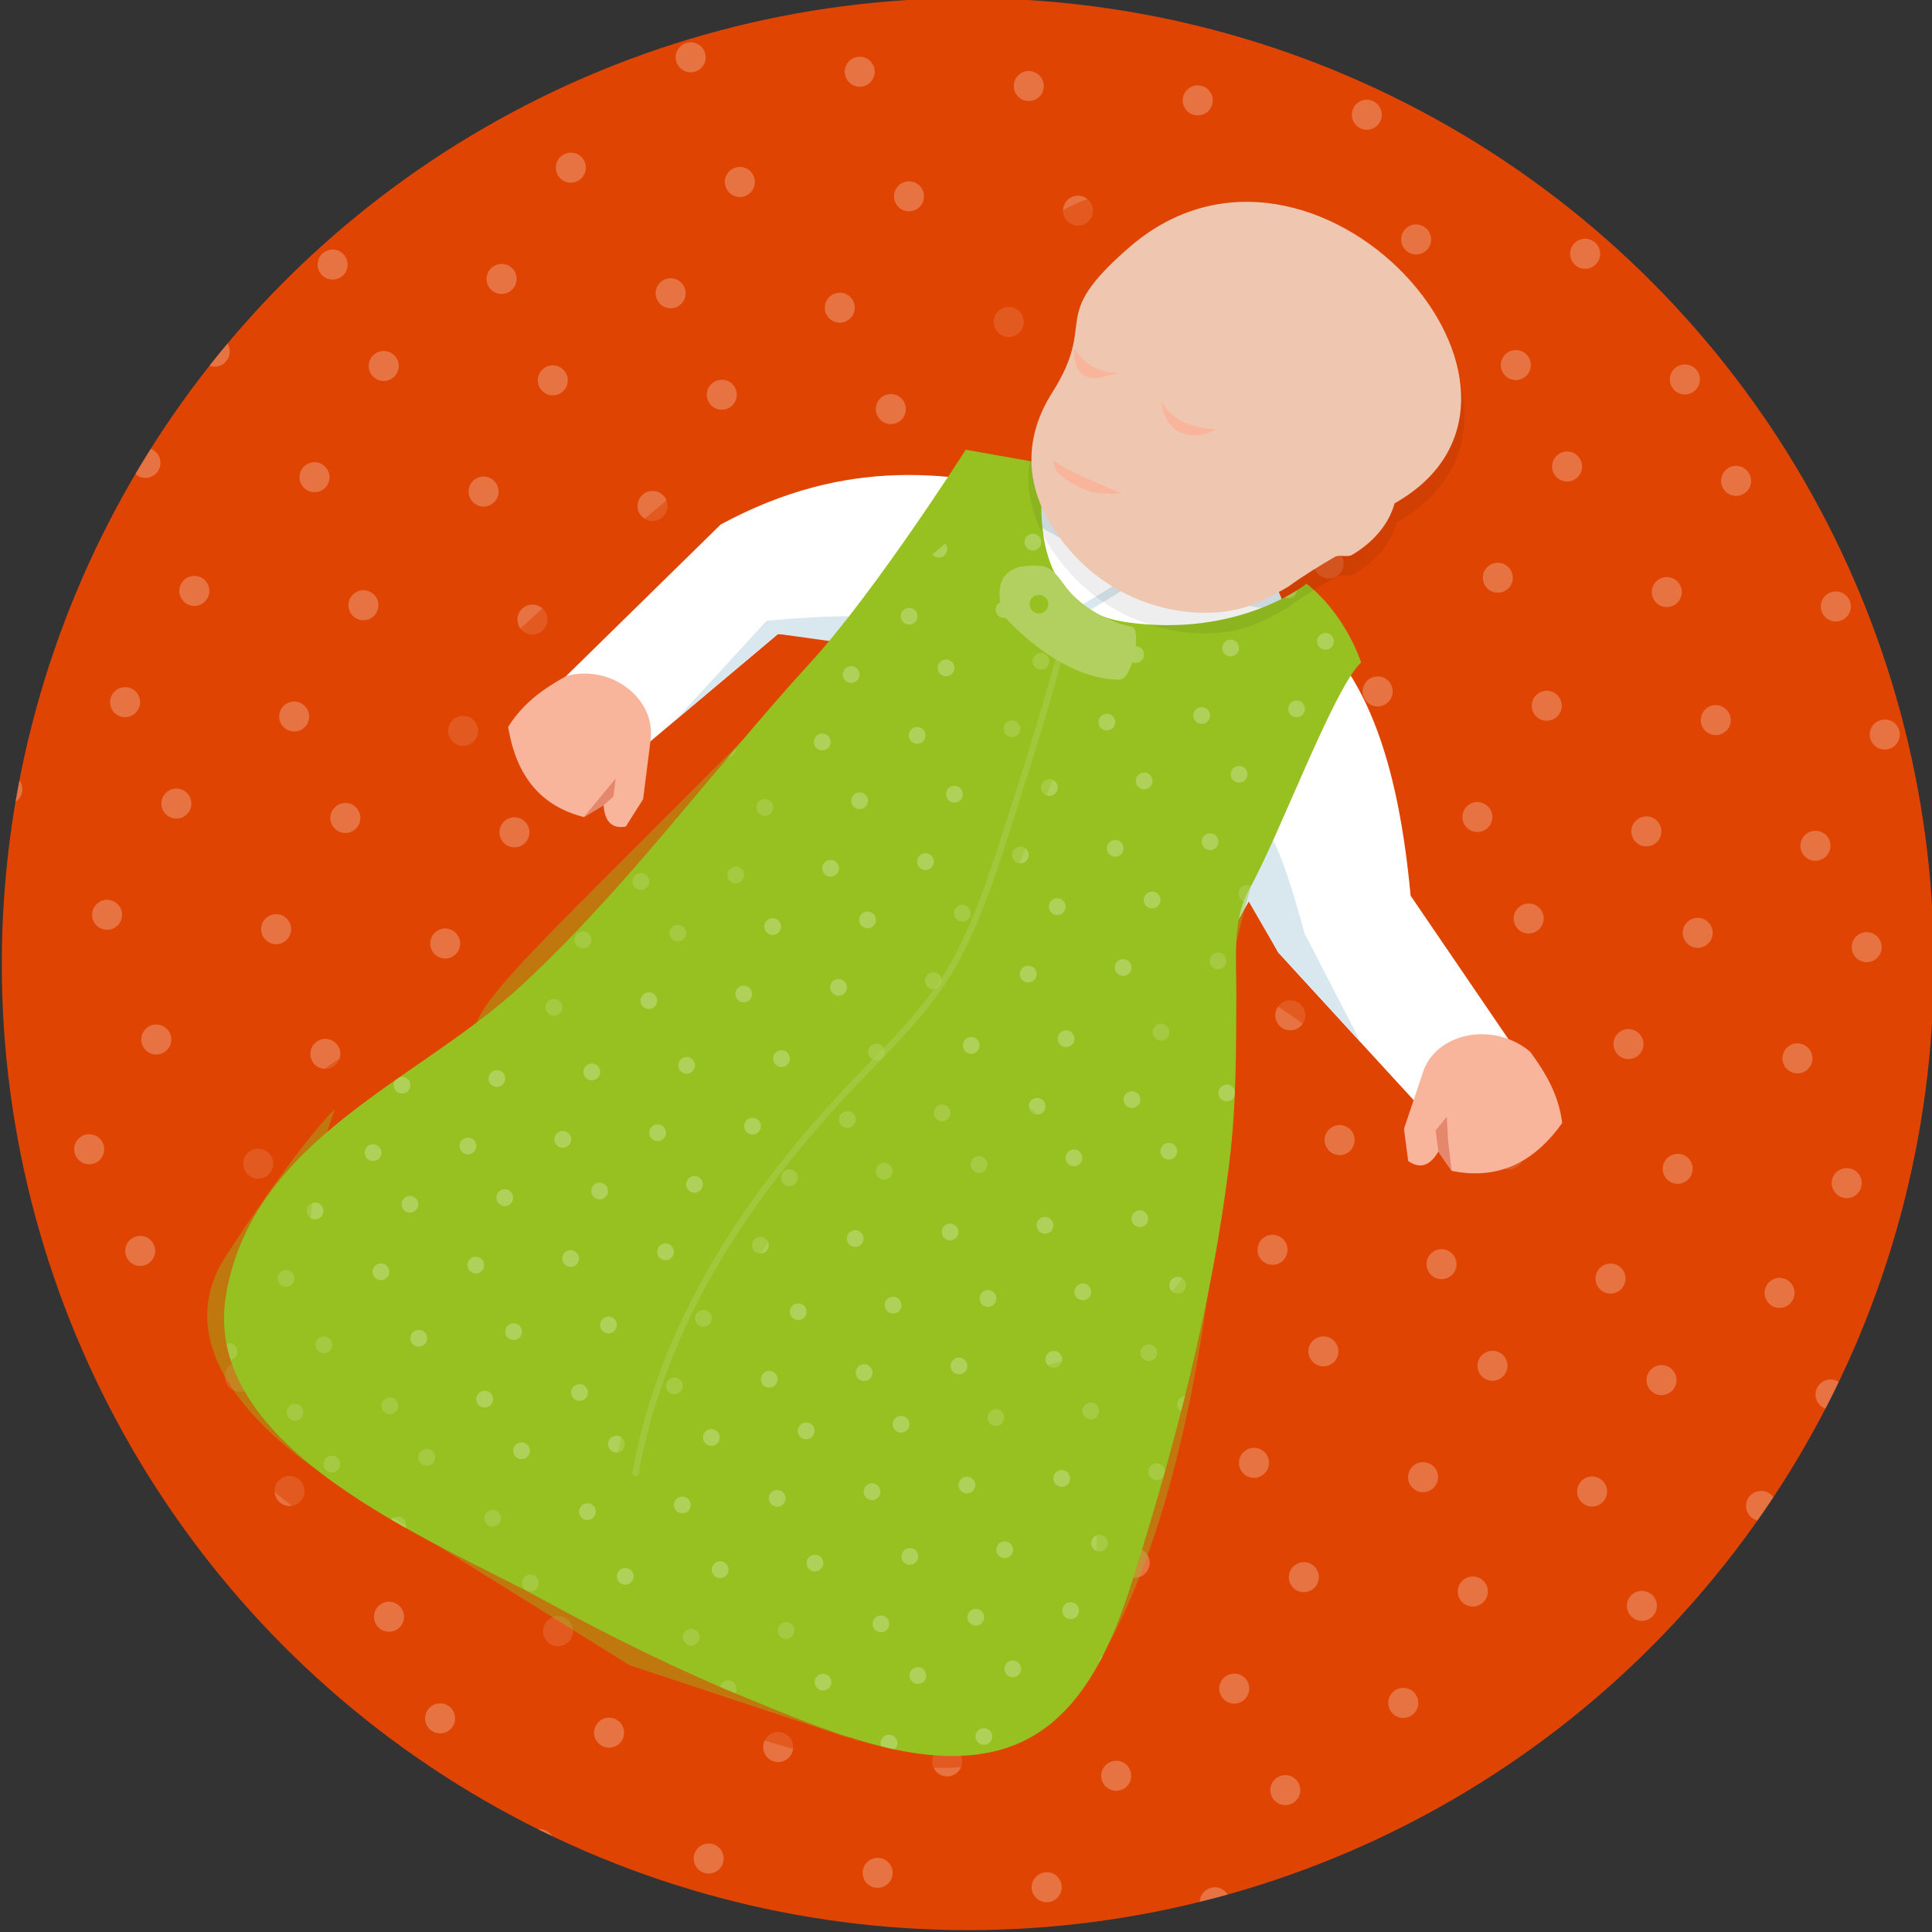
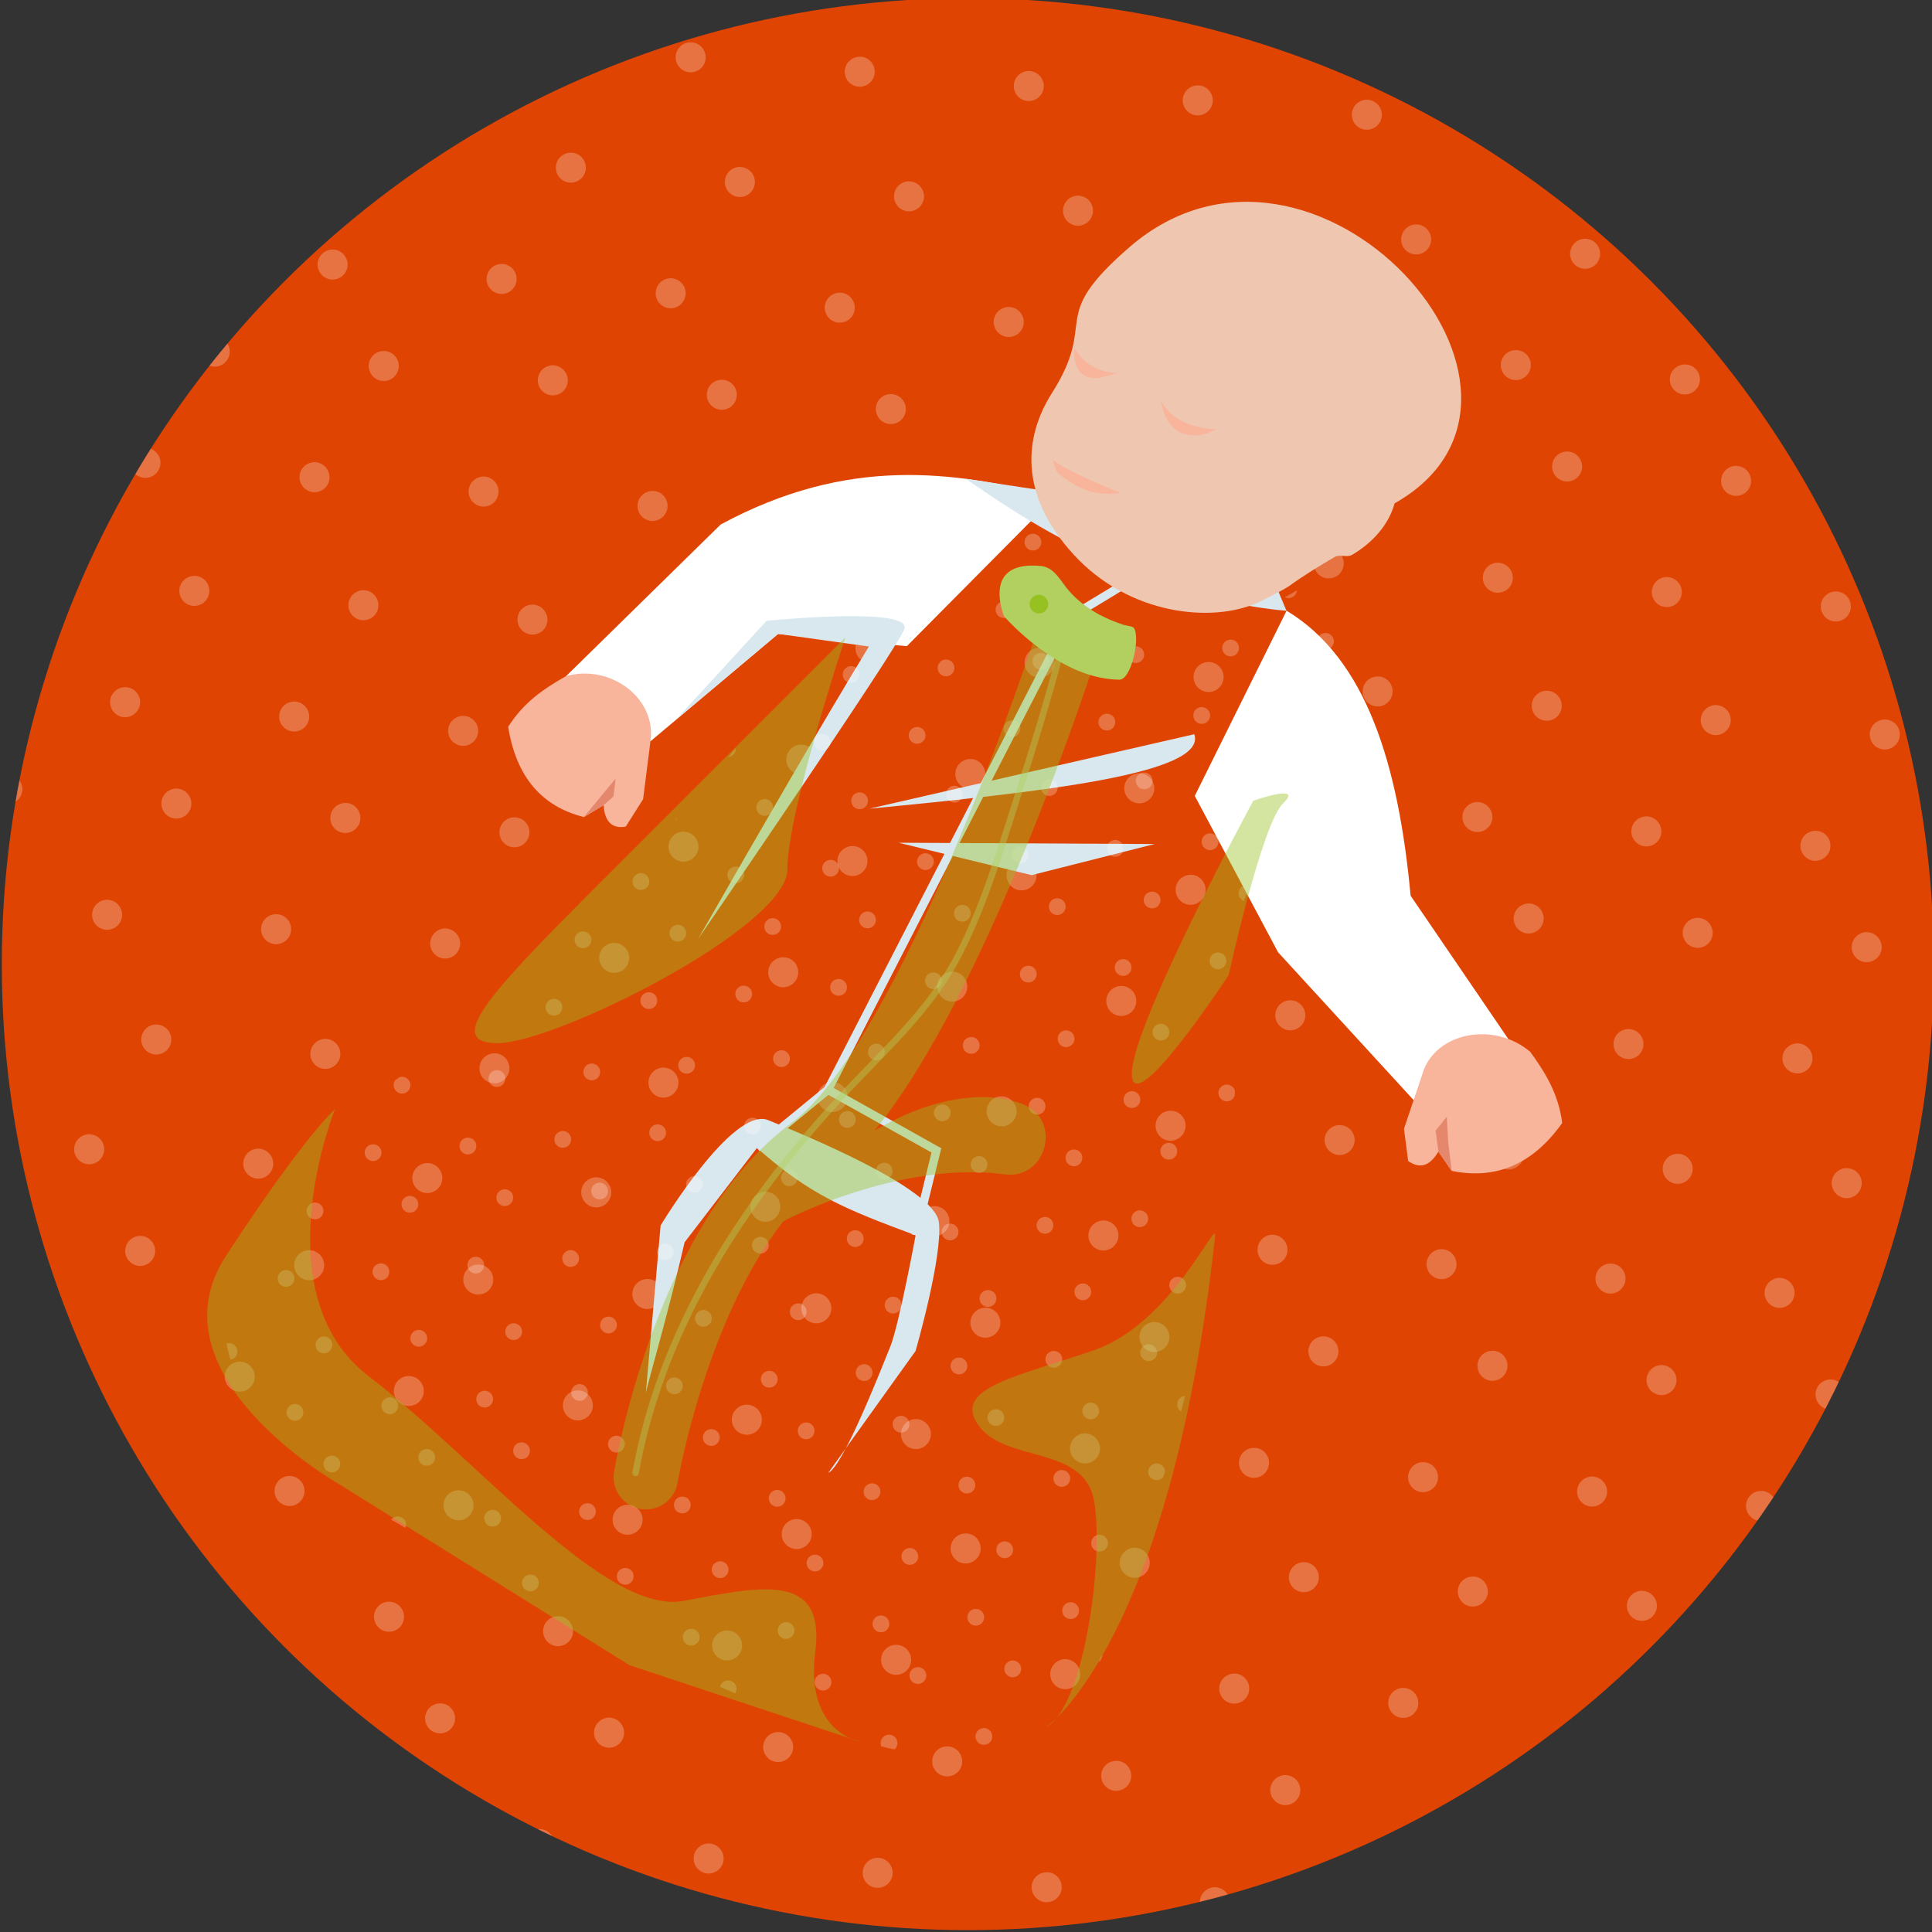
<svg xmlns="http://www.w3.org/2000/svg" preserveAspectRatio="xMidYMid slice" width="200px" height="200px" viewBox="0 0 300 300">
  <rect x="0" y="0" width="300" height="300" fill="#333333" stroke="none" />
  <defs>
    <style>.cls-1{opacity:.42;}.cls-1,.cls-2,.cls-3,.cls-4,.cls-5,.cls-6,.cls-7,.cls-8,.cls-9,.cls-10,.cls-11,.cls-12,.cls-13,.cls-14,.cls-15,.cls-16,.cls-17{stroke-width:0px;}.cls-1,.cls-2,.cls-3,.cls-4,.cls-18,.cls-8,.cls-9,.cls-17{fill-rule:evenodd;}.cls-1,.cls-3,.cls-4,.cls-5,.cls-6{fill:#96c121;}.cls-1,.cls-3,.cls-5,.cls-15{mix-blend-mode:multiply;}.cls-2{fill:#efc7b0;}.cls-3,.cls-5,.cls-18{opacity:.4;}.cls-18{stroke:#b2d060;stroke-linecap:round;stroke-linejoin:round;}.cls-18,.cls-10,.cls-11{fill:none;}.cls-7{fill:#d9e7ee;}.cls-19{isolation:isolate;}.cls-8{fill:#b2d060;}.cls-9{opacity:.07;}.cls-20{clip-path:url(#clippath-1);}.cls-11{clip-rule:evenodd;}.cls-12{fill:#e4876d;}.cls-13,.cls-17{fill:#fff;}.cls-14{fill:#f9b49c;}.cls-15{opacity:.52;}.cls-15,.cls-16{fill:#e04403;}.cls-21{clip-path:url(#clippath);}.cls-17{opacity:.25;}</style>
    <clipPath id="clippath">
      <circle class="cls-10" cx="150.28" cy="149.71" r="150" />
    </clipPath>
    <clipPath id="clippath-1">
      <path class="cls-11" d="m149.97,69.82s-14.11,22.11-24.1,33.03c-15.14,16.55-28.36,34.88-44.87,50.15-16.12,14.92-41.45,23.58-45.85,47.73-4.41,24.19,32.42,38.51,49.03,47.6,10.49,5.74,21.24,11.06,32.31,15.57,11.36,4.62,26.23,11.18,38.6,7.88,12.04-3.21,17.3-15.45,20.72-26.27,6.68-21.13,12.41-43.08,15.1-65.12,1.07-8.77,1.04-17.55,1.07-26.37.01-4.97-.62-11.26,1.92-15.78,4.79-8.51,13.13-31.26,17.45-35.38,0,0-2.33-7.4-8.48-12.22,0,0-10.45,8.48-27.99,5.97-17.54-2.51-12.5-24.58-12.5-24.58l-12.4-2.19Z" />
    </clipPath>
  </defs>
  <g class="cls-19">
    <g id="Layer_1">
      <circle class="cls-16" cx="150.28" cy="149.71" r="150" />
      <g class="cls-21">
        <path class="cls-17" d="m341.54,188.18c-.93.76-1.88,1.53-2.82,2.3-1.13-.24-1.93-1.29-1.83-2.48.11-1.28,1.24-2.23,2.52-2.13,1.21.1,2.12,1.11,2.13,2.3h0Zm-150.89,106.04c-1.33.81-2.66,1.61-3.99,2.41-.26-.42-.39-.92-.35-1.44.11-1.28,1.24-2.23,2.52-2.13.79.07,1.45.52,1.82,1.16h0Zm-55.75,31.97c-1.36.73-2.71,1.45-4.07,2.17-.11-.31-.16-.64-.13-.99.11-1.28,1.24-2.23,2.52-2.12.7.06,1.3.42,1.68.94h0Zm-56.15,27.85c-1.09.49-2.19.99-3.28,1.48.29-1.06,1.31-1.8,2.45-1.71.3.03.58.11.83.23h0Zm-43.63,17.88c-1.27.46-2.55.94-3.82,1.39-.55-.47-.87-1.19-.8-1.96.11-1.28,1.24-2.23,2.52-2.12,1.28.11,2.23,1.24,2.13,2.52l-.02.17h0Zm-39.17,12.35c-.44.12-.88.21-1.32.33.39-.23.84-.35,1.32-.33h0Zm-89.02-212.78c.94-1.23,1.89-2.45,2.84-3.67.71.45,1.15,1.27,1.07,2.16-.11,1.28-1.24,2.23-2.52,2.12-.54-.05-1.02-.27-1.39-.61h0Zm13.57-17.01l.92-1.09c-.19.46-.51.84-.92,1.09h0Zm15.47-17.76c1.02-1.12,2.04-2.25,3.07-3.37.76.44,1.24,1.29,1.16,2.22-.11,1.28-1.24,2.23-2.52,2.13-.71-.06-1.32-.44-1.71-.98h0Zm29.53-30.3c1.11-1.06,2.22-2.13,3.34-3.18.3.43.46.97.41,1.53-.11,1.28-1.24,2.23-2.52,2.13-.47-.04-.89-.21-1.23-.48h0ZM63.29,25.96l1.01-.81c-.25.36-.6.64-1.01.81h0Zm214.92-56.3l1.85.82c.39.46.6,1.06.54,1.7-.11,1.28-1.24,2.23-2.52,2.12-1.28-.11-2.23-1.24-2.13-2.52.1-1.19,1.08-2.1,2.25-2.13h0ZM-108.96,375.34c1.28.11,2.23,1.24,2.12,2.52-.11,1.28-1.24,2.23-2.52,2.13-1.28-.11-2.23-1.24-2.13-2.52.11-1.28,1.24-2.23,2.52-2.12h0Zm26.25,2.23c1.28.11,2.23,1.24,2.12,2.52-.11,1.28-1.24,2.23-2.52,2.12-1.28-.11-2.23-1.24-2.12-2.52.11-1.28,1.24-2.23,2.52-2.13h0Zm26.25,2.23c1.28.11,2.23,1.24,2.13,2.52-.11,1.28-1.24,2.23-2.52,2.12-1.28-.11-2.23-1.24-2.12-2.52.11-1.28,1.24-2.23,2.52-2.12h0Zm26.25,2.23c1.28.11,2.23,1.24,2.12,2.52-.11,1.28-1.24,2.23-2.52,2.12-1.28-.11-2.23-1.24-2.13-2.52.11-1.28,1.24-2.23,2.52-2.13h0Zm-94.23-26.21c1.28.11,2.23,1.24,2.13,2.52-.11,1.28-1.24,2.23-2.52,2.12-1.28-.11-2.23-1.24-2.12-2.52.11-1.28,1.24-2.23,2.52-2.13h0Zm26.25,2.23c1.28.11,2.23,1.24,2.12,2.52-.11,1.28-1.24,2.23-2.52,2.13-1.28-.11-2.23-1.24-2.12-2.52.11-1.28,1.24-2.23,2.52-2.12h0Zm26.25,2.23c1.28.11,2.23,1.24,2.12,2.52-.11,1.28-1.24,2.23-2.52,2.12-1.28-.11-2.23-1.24-2.13-2.52.11-1.28,1.24-2.23,2.52-2.12h0Zm26.25,2.23c1.28.11,2.23,1.24,2.13,2.52-.11,1.28-1.24,2.23-2.52,2.13-1.28-.11-2.23-1.24-2.12-2.52.11-1.28,1.24-2.23,2.52-2.12h0Zm26.25,2.23c1.28.11,2.23,1.24,2.12,2.52-.11,1.28-1.24,2.23-2.52,2.12-1.28-.11-2.23-1.24-2.12-2.52.11-1.28,1.24-2.23,2.52-2.13h0Zm26.25,2.23c1.28.11,2.23,1.24,2.12,2.52-.11,1.28-1.24,2.23-2.52,2.13-1.28-.11-2.23-1.24-2.13-2.52.11-1.28,1.24-2.23,2.52-2.12h0Zm-112.57-28.8c1.28.11,2.23,1.24,2.12,2.52-.11,1.28-1.24,2.23-2.52,2.13-1.28-.11-2.23-1.24-2.13-2.52.11-1.28,1.24-2.23,2.52-2.12h0Zm26.25,2.23c1.28.11,2.23,1.24,2.12,2.52-.11,1.28-1.24,2.23-2.52,2.12-1.28-.11-2.23-1.24-2.13-2.52.11-1.28,1.24-2.23,2.52-2.12h0Zm26.24,2.23c1.28.11,2.23,1.24,2.13,2.52-.11,1.28-1.24,2.23-2.52,2.12-1.28-.11-2.23-1.24-2.12-2.52.11-1.28,1.24-2.23,2.52-2.13h0Zm26.25,2.23c1.28.11,2.23,1.24,2.12,2.52-.11,1.28-1.24,2.23-2.52,2.12-1.28-.11-2.23-1.24-2.13-2.52.11-1.28,1.24-2.23,2.52-2.13h0Zm26.25,2.23c1.28.11,2.23,1.24,2.12,2.52-.11,1.28-1.24,2.23-2.52,2.13-1.28-.11-2.23-1.24-2.13-2.52.11-1.28,1.24-2.23,2.52-2.12h0Zm26.24,2.23c1.28.11,2.23,1.24,2.13,2.52-.11,1.28-1.24,2.23-2.52,2.13-1.28-.11-2.23-1.24-2.12-2.52.11-1.28,1.24-2.23,2.52-2.12h0Zm26.25,2.23c1.28.11,2.23,1.24,2.12,2.52-.11,1.28-1.24,2.23-2.52,2.12-1.28-.11-2.23-1.24-2.12-2.52.11-1.28,1.24-2.23,2.52-2.13h0Zm-183.72-15.62c1.28.11,2.23,1.24,2.13,2.52-.11,1.28-1.24,2.23-2.52,2.12-1.28-.11-2.23-1.24-2.12-2.52.11-1.28,1.24-2.23,2.52-2.13h0Zm10.75-17.28c1.28.11,2.23,1.24,2.13,2.52-.11,1.28-1.24,2.23-2.52,2.12-1.28-.11-2.23-1.24-2.12-2.52.11-1.28,1.24-2.23,2.52-2.13h0Zm26.25,2.23c1.28.11,2.23,1.24,2.13,2.52-.11,1.28-1.24,2.23-2.52,2.12-1.28-.11-2.23-1.24-2.12-2.52.11-1.28,1.24-2.23,2.52-2.12h0Zm26.25,2.23c1.28.11,2.23,1.24,2.12,2.52-.11,1.28-1.24,2.23-2.52,2.13-1.28-.11-2.23-1.24-2.13-2.52.11-1.28,1.24-2.23,2.52-2.12h0Zm26.25,2.23c1.28.11,2.23,1.24,2.13,2.52-.11,1.28-1.24,2.23-2.52,2.13-1.28-.11-2.23-1.24-2.12-2.52.11-1.28,1.24-2.23,2.52-2.12h0Zm26.25,2.23c1.28.11,2.23,1.24,2.12,2.52-.11,1.28-1.24,2.23-2.52,2.12-1.28-.11-2.23-1.24-2.12-2.52.11-1.28,1.24-2.23,2.52-2.13h0Zm26.25,2.23c1.28.11,2.23,1.24,2.12,2.52-.11,1.28-1.24,2.23-2.52,2.12-1.28-.11-2.23-1.24-2.13-2.52.11-1.28,1.24-2.23,2.52-2.12h0Zm26.25,2.23c1.28.11,2.23,1.24,2.12,2.52-.11,1.28-1.24,2.23-2.52,2.13-1.28-.11-2.23-1.24-2.12-2.52.11-1.28,1.24-2.23,2.52-2.12h0Zm26.24,2.23c1.28.11,2.23,1.24,2.13,2.52-.11,1.28-1.24,2.23-2.52,2.12-1.28-.11-2.23-1.24-2.12-2.52.11-1.28,1.24-2.23,2.52-2.13h0Zm26.25,2.23c1.28.11,2.23,1.24,2.12,2.52-.11,1.28-1.24,2.23-2.52,2.12-1.28-.11-2.23-1.24-2.13-2.52.11-1.28,1.24-2.23,2.52-2.12h0Zm-236.21-20.09c1.28.11,2.23,1.24,2.12,2.52-.11,1.28-1.24,2.23-2.52,2.13-1.28-.11-2.23-1.24-2.13-2.52.11-1.28,1.24-2.23,2.52-2.12h0Zm44.55-11.29c1.28.11,2.23,1.24,2.12,2.52-.11,1.28-1.24,2.23-2.52,2.12-1.28-.11-2.23-1.24-2.13-2.52.11-1.28,1.24-2.23,2.52-2.13h0Zm26.24,2.23c1.28.11,2.23,1.24,2.13,2.52-.11,1.28-1.24,2.23-2.52,2.12-1.28-.11-2.23-1.24-2.12-2.52.11-1.28,1.24-2.23,2.52-2.12h0Zm26.25,2.23c1.28.11,2.23,1.24,2.12,2.52-.11,1.28-1.24,2.23-2.52,2.13-1.28-.11-2.23-1.24-2.12-2.52.11-1.28,1.24-2.23,2.52-2.12h0Zm26.25,2.23c1.28.11,2.23,1.24,2.12,2.52-.11,1.28-1.24,2.23-2.52,2.13-1.28-.11-2.23-1.24-2.13-2.52.11-1.28,1.24-2.23,2.52-2.12h0Zm26.24,2.23c1.28.11,2.23,1.24,2.13,2.52-.11,1.28-1.24,2.23-2.52,2.12-1.28-.11-2.23-1.24-2.12-2.52.11-1.28,1.24-2.23,2.52-2.12h0Zm26.25,2.23c1.28.11,2.23,1.24,2.12,2.52-.11,1.28-1.24,2.23-2.52,2.12-1.28-.11-2.23-1.24-2.12-2.52.11-1.28,1.24-2.23,2.52-2.13h0Zm26.25,2.23c1.28.11,2.23,1.24,2.12,2.52-.11,1.28-1.24,2.23-2.52,2.13-1.28-.11-2.23-1.24-2.13-2.52.11-1.28,1.24-2.23,2.52-2.12h0Zm26.25,2.23c1.28.11,2.23,1.24,2.13,2.52-.11,1.28-1.24,2.23-2.52,2.12-1.28-.11-2.23-1.24-2.12-2.52.11-1.28,1.24-2.23,2.52-2.12h0Zm26.25,2.23c1.28.11,2.23,1.24,2.13,2.52-.11,1.28-1.24,2.23-2.52,2.12-1.28-.11-2.23-1.24-2.12-2.52.11-1.28,1.24-2.23,2.52-2.13h0Zm-236.21-20.09c1.28.11,2.23,1.24,2.12,2.52-.11,1.28-1.24,2.23-2.52,2.13-1.28-.11-2.23-1.24-2.13-2.52.11-1.28,1.24-2.23,2.52-2.12h0Zm10.75-17.28c1.28.11,2.23,1.24,2.13,2.52-.11,1.28-1.24,2.23-2.52,2.13-1.28-.11-2.23-1.24-2.12-2.52.11-1.28,1.24-2.23,2.52-2.12h0Zm26.25,2.23c1.28.11,2.23,1.24,2.12,2.52-.11,1.28-1.24,2.23-2.52,2.12-1.28-.11-2.23-1.24-2.13-2.52.11-1.28,1.24-2.23,2.52-2.12h0Zm26.25,2.23c1.28.11,2.23,1.24,2.12,2.52-.11,1.28-1.24,2.23-2.52,2.12-1.28-.11-2.23-1.24-2.12-2.52.11-1.28,1.24-2.23,2.52-2.13h0Zm26.25,2.23c1.28.11,2.23,1.24,2.12,2.52-.11,1.28-1.24,2.23-2.52,2.12-1.28-.11-2.23-1.24-2.12-2.52.11-1.28,1.24-2.23,2.52-2.13h0Zm26.25,2.23c1.28.11,2.23,1.24,2.12,2.52-.11,1.28-1.24,2.23-2.52,2.13-1.28-.11-2.23-1.24-2.13-2.52.11-1.28,1.24-2.23,2.52-2.12h0Zm26.25,2.23c1.28.11,2.23,1.24,2.12,2.52-.11,1.28-1.24,2.23-2.52,2.13-1.28-.11-2.23-1.24-2.12-2.52.11-1.28,1.24-2.23,2.52-2.12h0Zm26.24,2.23c1.28.11,2.23,1.24,2.13,2.52-.11,1.28-1.24,2.23-2.52,2.12-1.28-.11-2.23-1.24-2.12-2.52.11-1.28,1.24-2.23,2.52-2.13h0Zm26.25,2.23c1.28.11,2.23,1.24,2.12,2.52-.11,1.28-1.24,2.23-2.52,2.13-1.28-.11-2.23-1.24-2.13-2.52.11-1.28,1.24-2.23,2.52-2.12h0Zm26.25,2.23c1.28.11,2.23,1.24,2.12,2.52-.11,1.28-1.24,2.23-2.52,2.12-1.28-.11-2.23-1.24-2.12-2.52.11-1.28,1.24-2.23,2.52-2.12h0Zm26.24,2.23c1.28.11,2.23,1.24,2.13,2.52-.11,1.28-1.24,2.23-2.52,2.12-1.28-.11-2.23-1.24-2.12-2.52.11-1.28,1.24-2.23,2.52-2.13h0Zm26.25,2.23c1.28.11,2.23,1.24,2.12,2.52-.11,1.28-1.24,2.23-2.52,2.12-1.28-.11-2.23-1.24-2.13-2.52.11-1.28,1.24-2.23,2.52-2.13h0Zm-288.7-24.55c1.28.11,2.23,1.24,2.13,2.52-.11,1.28-1.24,2.23-2.52,2.12-1.28-.11-2.23-1.24-2.12-2.52.11-1.28,1.24-2.23,2.52-2.13h0Zm44.86-14.9c1.28.11,2.23,1.24,2.12,2.52-.11,1.28-1.24,2.23-2.52,2.12-1.28-.11-2.23-1.24-2.13-2.52.11-1.28,1.24-2.23,2.52-2.13h0Zm26.25,2.23c1.28.11,2.23,1.24,2.12,2.52-.11,1.28-1.24,2.23-2.52,2.13-1.28-.11-2.23-1.24-2.12-2.52.11-1.28,1.24-2.23,2.52-2.12h0Zm26.24,2.23c1.28.11,2.23,1.24,2.13,2.52-.11,1.28-1.24,2.23-2.52,2.12-1.28-.11-2.23-1.24-2.12-2.52.11-1.28,1.24-2.23,2.52-2.12h0Zm26.25,2.23c1.28.11,2.23,1.24,2.12,2.52-.11,1.28-1.24,2.23-2.52,2.13-1.28-.11-2.23-1.24-2.13-2.52.11-1.28,1.24-2.23,2.52-2.12h0Zm26.25,2.23c1.28.11,2.23,1.24,2.12,2.52-.11,1.28-1.24,2.23-2.52,2.12-1.28-.11-2.23-1.24-2.12-2.52.11-1.28,1.24-2.23,2.52-2.13h0Zm26.25,2.23c1.28.11,2.23,1.24,2.13,2.52-.11,1.28-1.24,2.23-2.52,2.13-1.28-.11-2.23-1.24-2.12-2.52.11-1.28,1.24-2.23,2.52-2.12h0Zm26.25,2.23c1.28.11,2.23,1.24,2.12,2.52-.11,1.28-1.24,2.23-2.52,2.12-1.28-.11-2.23-1.24-2.13-2.52.11-1.28,1.24-2.23,2.52-2.12h0Zm26.25,2.23c1.28.11,2.23,1.24,2.12,2.52-.11,1.28-1.24,2.23-2.52,2.12-1.28-.11-2.23-1.24-2.13-2.52.11-1.28,1.24-2.23,2.52-2.13h0Zm26.25,2.23c1.28.11,2.23,1.24,2.13,2.52-.11,1.28-1.24,2.23-2.52,2.13-1.28-.11-2.23-1.24-2.12-2.52.11-1.28,1.24-2.23,2.52-2.12h0Zm26.25,2.23c1.28.11,2.23,1.24,2.12,2.52-.11,1.28-1.24,2.23-2.52,2.12-1.28-.11-2.23-1.24-2.12-2.52.11-1.28,1.24-2.23,2.52-2.12h0Zm26.25,2.23c1.28.11,2.23,1.24,2.12,2.52-.11,1.28-1.24,2.23-2.52,2.13-1.28-.11-2.23-1.24-2.13-2.52.11-1.28,1.24-2.23,2.52-2.12h0Zm-288.7-24.55c1.28.11,2.23,1.24,2.13,2.52-.11,1.28-1.24,2.23-2.52,2.12-1.28-.11-2.23-1.24-2.12-2.52.11-1.28,1.24-2.23,2.52-2.12h0Zm10.75-17.28c1.28.11,2.23,1.24,2.13,2.52-.11,1.28-1.24,2.23-2.52,2.13-1.28-.11-2.23-1.24-2.12-2.52.11-1.28,1.24-2.23,2.52-2.12h0Zm26.25,2.23c1.28.11,2.23,1.24,2.12,2.52-.11,1.28-1.24,2.23-2.52,2.12-1.28-.11-2.23-1.24-2.12-2.52.11-1.28,1.24-2.23,2.52-2.13h0Zm26.25,2.23c1.28.11,2.23,1.24,2.12,2.52-.11,1.28-1.24,2.23-2.52,2.12-1.28-.11-2.23-1.24-2.13-2.52.11-1.28,1.24-2.23,2.52-2.12h0Zm26.25,2.23c1.28.11,2.23,1.24,2.13,2.52-.11,1.28-1.24,2.23-2.52,2.12-1.28-.11-2.23-1.24-2.12-2.52.11-1.28,1.24-2.23,2.52-2.12h0Zm26.25,2.23c1.28.11,2.23,1.24,2.12,2.52-.11,1.28-1.24,2.23-2.52,2.13-1.28-.11-2.23-1.24-2.12-2.52.11-1.28,1.24-2.23,2.52-2.12h0Zm26.25,2.23c1.28.11,2.23,1.24,2.12,2.52-.11,1.28-1.24,2.23-2.52,2.12-1.28-.11-2.23-1.24-2.13-2.52.11-1.28,1.24-2.23,2.52-2.13h0Zm26.25,2.23c1.28.11,2.23,1.24,2.13,2.52-.11,1.28-1.24,2.23-2.52,2.12-1.28-.11-2.23-1.24-2.12-2.52.11-1.28,1.24-2.23,2.52-2.12h0Zm26.25,2.23c1.28.11,2.23,1.24,2.13,2.52-.11,1.28-1.24,2.23-2.52,2.13-1.28-.11-2.23-1.24-2.12-2.52.11-1.28,1.24-2.23,2.52-2.12h0Zm26.25,2.23c1.28.11,2.23,1.24,2.12,2.52-.11,1.28-1.24,2.23-2.52,2.12-1.28-.11-2.23-1.24-2.13-2.52.11-1.28,1.24-2.23,2.52-2.13h0Zm26.25,2.23c1.28.11,2.23,1.24,2.12,2.52-.11,1.28-1.24,2.23-2.52,2.12-1.28-.11-2.23-1.24-2.12-2.52.11-1.28,1.24-2.23,2.52-2.12h0Zm26.25,2.23c1.28.11,2.23,1.24,2.12,2.52-.11,1.28-1.24,2.23-2.52,2.12-1.28-.11-2.23-1.24-2.12-2.52.11-1.28,1.24-2.23,2.52-2.13h0Zm26.25,2.23c1.28.11,2.23,1.24,2.12,2.52-.11,1.28-1.24,2.23-2.52,2.13-1.28-.11-2.23-1.24-2.13-2.52.11-1.28,1.24-2.23,2.52-2.12h0Zm26.25,2.23c1.28.11,2.23,1.24,2.12,2.52-.11,1.28-1.24,2.23-2.52,2.12-1.28-.11-2.23-1.24-2.12-2.52.11-1.28,1.24-2.23,2.52-2.13h0Zm-296.65-40.3c1.28.11,2.23,1.24,2.12,2.52-.11,1.28-1.24,2.23-2.52,2.13-1.28-.11-2.23-1.24-2.12-2.52.11-1.28,1.24-2.23,2.52-2.12h0Zm26.24,2.23c1.28.11,2.23,1.24,2.13,2.52-.11,1.28-1.24,2.23-2.52,2.12-1.28-.11-2.23-1.24-2.12-2.52.11-1.28,1.24-2.23,2.52-2.13h0Zm26.25,2.23c1.28.11,2.23,1.24,2.12,2.52-.11,1.28-1.24,2.23-2.52,2.12-1.28-.11-2.23-1.24-2.12-2.52.11-1.28,1.24-2.23,2.52-2.12h0Zm26.25,2.23c1.28.11,2.23,1.24,2.12,2.52-.11,1.28-1.24,2.23-2.52,2.12-1.28-.11-2.23-1.24-2.12-2.52.11-1.28,1.24-2.23,2.52-2.13h0Zm26.24,2.23c1.28.11,2.23,1.24,2.13,2.52-.11,1.28-1.24,2.23-2.52,2.13-1.28-.11-2.23-1.24-2.12-2.52.11-1.28,1.24-2.23,2.52-2.12h0Zm26.25,2.23c1.28.11,2.23,1.24,2.12,2.52-.11,1.28-1.24,2.23-2.52,2.12-1.28-.11-2.23-1.24-2.13-2.52.11-1.28,1.24-2.23,2.52-2.12h0Zm26.25,2.23c1.28.11,2.23,1.24,2.12,2.52-.11,1.28-1.24,2.23-2.52,2.12-1.28-.11-2.23-1.24-2.13-2.52.11-1.28,1.24-2.23,2.52-2.13h0Zm26.24,2.23c1.28.11,2.23,1.24,2.13,2.52-.11,1.28-1.24,2.23-2.52,2.13-1.28-.11-2.23-1.24-2.12-2.52.11-1.28,1.24-2.23,2.52-2.12h0Zm26.25,2.23c1.28.11,2.23,1.24,2.12,2.52-.11,1.28-1.24,2.23-2.52,2.12-1.28-.11-2.23-1.24-2.12-2.52.11-1.28,1.24-2.23,2.52-2.13h0Zm26.25,2.23c1.28.11,2.23,1.24,2.12,2.52-.11,1.28-1.24,2.23-2.52,2.12-1.28-.11-2.23-1.24-2.13-2.52.11-1.28,1.24-2.23,2.52-2.12h0Zm26.25,2.23c1.28.11,2.23,1.24,2.13,2.52-.11,1.28-1.24,2.23-2.52,2.12-1.28-.11-2.23-1.24-2.12-2.52.11-1.28,1.24-2.23,2.52-2.13h0Zm26.25,2.23c1.28.11,2.23,1.24,2.12,2.52-.11,1.28-1.24,2.23-2.52,2.13-1.28-.11-2.23-1.24-2.12-2.52.11-1.28,1.24-2.23,2.52-2.12h0Zm26.25,2.23c1.28.11,2.23,1.24,2.12,2.52-.11,1.28-1.24,2.23-2.52,2.12-1.28-.11-2.23-1.24-2.13-2.52.11-1.28,1.24-2.23,2.52-2.12h0Zm-341.19-29.01c1.28.11,2.23,1.24,2.12,2.52-.11,1.28-1.24,2.23-2.52,2.12-1.28-.11-2.23-1.24-2.13-2.52.11-1.28,1.24-2.23,2.52-2.12h0Zm10.75-17.28c1.28.11,2.23,1.24,2.12,2.52-.11,1.28-1.24,2.23-2.52,2.12-1.28-.11-2.23-1.24-2.12-2.52.11-1.28,1.24-2.23,2.52-2.13h0Zm26.25,2.23c1.28.11,2.23,1.24,2.12,2.52-.11,1.28-1.24,2.23-2.52,2.13-1.28-.11-2.23-1.24-2.13-2.52.11-1.28,1.24-2.23,2.52-2.12h0Zm26.25,2.23c1.28.11,2.23,1.24,2.13,2.52-.11,1.28-1.24,2.23-2.52,2.12-1.28-.11-2.23-1.24-2.12-2.52.11-1.28,1.24-2.23,2.52-2.12h0Zm26.25,2.23c1.28.11,2.23,1.24,2.12,2.52-.11,1.28-1.24,2.23-2.52,2.13-1.28-.11-2.23-1.24-2.12-2.52.11-1.28,1.24-2.23,2.52-2.12h0Zm26.25,2.23c1.28.11,2.23,1.24,2.12,2.52-.11,1.28-1.24,2.23-2.52,2.12-1.28-.11-2.23-1.24-2.13-2.52.11-1.28,1.24-2.23,2.52-2.13h0Zm26.24,2.23c1.28.11,2.23,1.24,2.13,2.52-.11,1.28-1.24,2.23-2.52,2.13-1.28-.11-2.23-1.24-2.12-2.52.11-1.28,1.24-2.23,2.52-2.12h0Zm26.25,2.23c1.28.11,2.23,1.24,2.13,2.52-.11,1.28-1.24,2.23-2.52,2.12-1.28-.11-2.23-1.24-2.12-2.52.11-1.28,1.24-2.23,2.52-2.12h0Zm26.25,2.23c1.28.11,2.23,1.24,2.12,2.52-.11,1.28-1.24,2.23-2.52,2.12-1.28-.11-2.23-1.24-2.13-2.52.11-1.28,1.24-2.23,2.52-2.13h0Zm26.25,2.23c1.28.11,2.23,1.24,2.12,2.52-.11,1.28-1.24,2.23-2.52,2.13-1.28-.11-2.23-1.24-2.12-2.52.11-1.28,1.24-2.23,2.52-2.12h0Zm26.25,2.23c1.28.11,2.23,1.24,2.13,2.52-.11,1.28-1.24,2.23-2.52,2.12-1.28-.11-2.23-1.24-2.12-2.52.11-1.28,1.24-2.23,2.52-2.12h0Zm26.25,2.23c1.28.11,2.23,1.24,2.12,2.52-.11,1.28-1.24,2.23-2.52,2.13-1.28-.11-2.23-1.24-2.13-2.52.11-1.28,1.24-2.23,2.52-2.12h0Zm26.25,2.23c1.28.11,2.23,1.24,2.12,2.52-.11,1.28-1.24,2.23-2.52,2.12-1.28-.11-2.23-1.24-2.12-2.52.11-1.28,1.24-2.23,2.52-2.13h0Zm26.25,2.23c1.28.11,2.23,1.24,2.13,2.52-.11,1.28-1.24,2.23-2.52,2.13-1.28-.11-2.23-1.24-2.12-2.52.11-1.28,1.24-2.23,2.52-2.12h0Zm26.25,2.23c1.28.11,2.23,1.24,2.12,2.52-.11,1.28-1.24,2.23-2.52,2.13-1.28-.11-2.23-1.24-2.13-2.52.11-1.28,1.24-2.23,2.52-2.12h0Zm26.25,2.23c1.28.11,2.23,1.24,2.12,2.52-.11,1.28-1.24,2.23-2.52,2.12-1.28-.11-2.23-1.24-2.12-2.52.11-1.28,1.24-2.23,2.52-2.13h0Zm-348.97-46.74c1.28.11,2.23,1.24,2.13,2.52-.11,1.28-1.24,2.23-2.52,2.13-1.28-.11-2.23-1.24-2.12-2.52.11-1.28,1.24-2.23,2.52-2.12h0Zm26.25,2.23c1.28.11,2.23,1.24,2.12,2.52-.11,1.28-1.24,2.23-2.52,2.12-1.28-.11-2.23-1.24-2.12-2.52.11-1.28,1.24-2.23,2.52-2.13h0Zm26.25,2.23c1.28.11,2.23,1.24,2.12,2.52-.11,1.28-1.24,2.23-2.52,2.12-1.28-.11-2.23-1.24-2.13-2.52.11-1.28,1.24-2.23,2.52-2.12h0Zm26.25,2.23c1.28.11,2.23,1.24,2.13,2.52-.11,1.28-1.24,2.23-2.52,2.12-1.28-.11-2.23-1.24-2.12-2.52.11-1.28,1.24-2.23,2.52-2.13h0Zm26.25,2.23c1.28.11,2.23,1.24,2.12,2.52-.11,1.28-1.24,2.23-2.52,2.13-1.28-.11-2.23-1.24-2.12-2.52.11-1.28,1.24-2.23,2.52-2.12h0Zm26.25,2.23c1.28.11,2.23,1.24,2.12,2.52-.11,1.28-1.24,2.23-2.52,2.12-1.28-.11-2.23-1.24-2.13-2.52.11-1.28,1.24-2.23,2.52-2.12h0Zm26.24,2.23c1.28.11,2.23,1.24,2.13,2.52-.11,1.28-1.24,2.23-2.52,2.12-1.28-.11-2.23-1.24-2.12-2.52.11-1.28,1.24-2.23,2.52-2.13h0Zm26.25,2.23c1.28.11,2.23,1.24,2.13,2.52-.11,1.28-1.24,2.23-2.52,2.13-1.28-.11-2.23-1.24-2.12-2.52.11-1.28,1.24-2.23,2.52-2.12h0Zm26.25,2.23c1.28.11,2.23,1.24,2.12,2.52-.11,1.28-1.24,2.23-2.52,2.12-1.28-.11-2.23-1.24-2.13-2.52.11-1.28,1.24-2.23,2.52-2.13h0Zm26.25,2.23c1.28.11,2.23,1.24,2.12,2.52-.11,1.28-1.24,2.23-2.52,2.12-1.28-.11-2.23-1.24-2.12-2.52.11-1.28,1.24-2.23,2.52-2.12h0Zm26.25,2.23c1.28.11,2.23,1.24,2.13,2.52-.11,1.28-1.24,2.23-2.52,2.12-1.28-.11-2.23-1.24-2.12-2.52.11-1.28,1.24-2.23,2.52-2.13h0Zm26.25,2.23c1.28.11,2.23,1.24,2.12,2.52-.11,1.28-1.24,2.23-2.52,2.13-1.28-.11-2.23-1.24-2.13-2.52.11-1.28,1.24-2.23,2.52-2.12h0Zm26.25,2.23c1.28.11,2.23,1.24,2.12,2.52-.11,1.28-1.24,2.23-2.52,2.12-1.28-.11-2.23-1.24-2.12-2.52.11-1.28,1.24-2.23,2.52-2.12h0Zm26.24,2.23c1.28.11,2.23,1.24,2.13,2.52-.11,1.28-1.24,2.23-2.52,2.12-1.28-.11-2.23-1.24-2.12-2.52.11-1.28,1.24-2.23,2.52-2.13h0Zm26.25,2.23c1.28.11,2.23,1.24,2.12,2.52-.11,1.28-1.24,2.23-2.52,2.13-1.28-.11-2.23-1.24-2.13-2.52.11-1.28,1.24-2.23,2.52-2.12h0Zm-356.69-48.52c1.28.11,2.23,1.24,2.12,2.52-.11,1.28-1.24,2.23-2.52,2.13-1.28-.11-2.23-1.24-2.12-2.52.11-1.28,1.24-2.23,2.52-2.12h0Zm26.25,2.23c1.28.11,2.23,1.24,2.13,2.52-.11,1.28-1.24,2.23-2.52,2.12-1.28-.11-2.23-1.24-2.12-2.52.11-1.28,1.24-2.23,2.52-2.12h0Zm26.25,2.23c1.28.11,2.23,1.24,2.12,2.52-.11,1.28-1.24,2.23-2.52,2.13-1.28-.11-2.23-1.24-2.13-2.52.11-1.28,1.24-2.23,2.52-2.12h0Zm26.25,2.23c1.28.11,2.23,1.24,2.12,2.52-.11,1.28-1.24,2.23-2.52,2.12-1.28-.11-2.23-1.24-2.12-2.52.11-1.28,1.24-2.23,2.52-2.13h0Zm26.24,2.23c1.28.11,2.23,1.24,2.13,2.52-.11,1.28-1.24,2.23-2.52,2.13-1.28-.11-2.23-1.24-2.12-2.52.11-1.28,1.24-2.23,2.52-2.12h0Zm26.25,2.23c1.28.11,2.23,1.24,2.12,2.52-.11,1.28-1.24,2.23-2.52,2.12-1.28-.11-2.23-1.24-2.13-2.52.11-1.28,1.24-2.23,2.52-2.12h0Zm26.25,2.23c1.28.11,2.23,1.24,2.12,2.52-.11,1.28-1.24,2.23-2.52,2.12-1.28-.11-2.23-1.24-2.12-2.52.11-1.28,1.24-2.23,2.52-2.13h0Zm26.25,2.23c1.28.11,2.23,1.24,2.13,2.52-.11,1.28-1.24,2.23-2.52,2.13-1.28-.11-2.23-1.24-2.12-2.52.11-1.28,1.24-2.23,2.52-2.12h0Zm26.25,2.23c1.28.11,2.23,1.24,2.12,2.52-.11,1.28-1.24,2.23-2.52,2.12-1.28-.11-2.23-1.24-2.12-2.52.11-1.28,1.24-2.23,2.52-2.12h0Zm26.25,2.23c1.28.11,2.23,1.24,2.12,2.52-.11,1.28-1.24,2.23-2.52,2.13-1.28-.11-2.23-1.24-2.12-2.52.11-1.28,1.24-2.23,2.52-2.12h0Zm26.24,2.23c1.28.11,2.23,1.24,2.13,2.52-.11,1.28-1.24,2.23-2.52,2.12-1.28-.11-2.23-1.24-2.12-2.52.11-1.28,1.24-2.23,2.52-2.13h0Zm26.25,2.23c1.28.11,2.23,1.24,2.12,2.52-.11,1.28-1.24,2.23-2.52,2.12-1.28-.11-2.23-1.24-2.13-2.52.11-1.28,1.24-2.23,2.52-2.12h0Zm26.25,2.23c1.28.11,2.23,1.24,2.12,2.52-.11,1.28-1.24,2.23-2.52,2.13-1.28-.11-2.23-1.24-2.13-2.52.11-1.28,1.24-2.23,2.52-2.12h0Zm26.24,2.23c1.28.11,2.23,1.24,2.13,2.52-.11,1.28-1.24,2.23-2.52,2.12-1.28-.11-2.23-1.24-2.12-2.52.11-1.28,1.24-2.23,2.52-2.13h0Zm26.25,2.23c1.28.11,2.23,1.24,2.12,2.52-.11,1.28-1.24,2.23-2.52,2.13-1.28-.11-2.23-1.24-2.12-2.52.11-1.28,1.24-2.23,2.52-2.12h0Zm-349.14-44.76c1.28.11,2.23,1.24,2.12,2.52-.11,1.28-1.24,2.23-2.52,2.13-1.28-.11-2.23-1.24-2.13-2.52.11-1.28,1.24-2.23,2.52-2.12h0Zm26.25,2.23c1.28.11,2.23,1.24,2.13,2.52-.11,1.28-1.24,2.23-2.52,2.12-1.28-.11-2.23-1.24-2.12-2.52.11-1.28,1.24-2.23,2.52-2.12h0Zm26.25,2.23c1.28.11,2.23,1.24,2.12,2.52-.11,1.28-1.24,2.23-2.52,2.13-1.28-.11-2.23-1.24-2.12-2.52.11-1.28,1.24-2.23,2.52-2.12h0Zm26.25,2.23c1.28.11,2.23,1.24,2.12,2.52-.11,1.28-1.24,2.23-2.52,2.12-1.28-.11-2.23-1.24-2.13-2.52.11-1.28,1.24-2.23,2.52-2.13h0Zm26.24,2.23c1.28.11,2.23,1.24,2.13,2.52-.11,1.28-1.24,2.23-2.52,2.12-1.28-.11-2.23-1.24-2.12-2.52.11-1.28,1.24-2.23,2.52-2.12h0Zm26.25,2.23c1.28.11,2.23,1.24,2.13,2.52-.11,1.28-1.24,2.23-2.52,2.13-1.28-.11-2.23-1.24-2.12-2.52.11-1.28,1.24-2.23,2.52-2.12h0Zm26.25,2.23c1.28.11,2.23,1.24,2.12,2.52-.11,1.28-1.24,2.23-2.52,2.12-1.28-.11-2.23-1.24-2.13-2.52.11-1.28,1.24-2.23,2.52-2.13h0Zm26.25,2.23c1.28.11,2.23,1.24,2.12,2.52-.11,1.28-1.24,2.23-2.52,2.12-1.28-.11-2.23-1.24-2.12-2.52.11-1.28,1.24-2.23,2.52-2.12h0Zm26.25,2.23c1.28.11,2.23,1.24,2.13,2.52-.11,1.28-1.24,2.23-2.52,2.13-1.28-.11-2.23-1.24-2.12-2.52.11-1.28,1.24-2.23,2.52-2.12h0Zm26.25,2.23c1.28.11,2.23,1.24,2.12,2.52-.11,1.28-1.24,2.23-2.52,2.13-1.28-.11-2.23-1.24-2.13-2.52.11-1.28,1.24-2.23,2.52-2.12h0Zm26.25,2.23c1.28.11,2.23,1.24,2.12,2.52-.11,1.28-1.24,2.23-2.52,2.12-1.28-.11-2.23-1.24-2.12-2.52.11-1.28,1.24-2.23,2.52-2.13h0Zm26.24,2.23c1.28.11,2.23,1.24,2.13,2.52-.11,1.28-1.24,2.23-2.52,2.12-1.28-.11-2.23-1.24-2.12-2.52.11-1.28,1.24-2.23,2.52-2.12h0Zm26.25,2.23c1.28.11,2.23,1.24,2.12,2.52-.11,1.28-1.24,2.23-2.52,2.13-1.28-.11-2.23-1.24-2.13-2.52.11-1.28,1.24-2.23,2.52-2.12h0Zm26.25,2.23c1.28.11,2.23,1.24,2.12,2.52-.11,1.28-1.24,2.23-2.52,2.12-1.28-.11-2.23-1.24-2.12-2.52.11-1.28,1.24-2.23,2.52-2.13h0Zm26.24,2.23c1.28.11,2.23,1.24,2.13,2.52-.11,1.28-1.24,2.23-2.52,2.12-1.28-.11-2.23-1.24-2.12-2.52.11-1.28,1.24-2.23,2.52-2.12h0ZM-54.28,152.41c1.28.11,2.23,1.24,2.12,2.52-.11,1.28-1.24,2.23-2.52,2.12-1.28-.11-2.23-1.24-2.13-2.52.11-1.28,1.24-2.23,2.52-2.12h0Zm26.25,2.23c1.28.11,2.23,1.24,2.12,2.52-.11,1.28-1.24,2.23-2.52,2.12-1.28-.11-2.23-1.24-2.12-2.52.11-1.28,1.24-2.23,2.52-2.13h0Zm26.25,2.23c1.28.11,2.23,1.24,2.13,2.52-.11,1.28-1.24,2.23-2.52,2.13-1.28-.11-2.23-1.24-2.12-2.52.11-1.28,1.24-2.23,2.52-2.12h0Zm26.25,2.23c1.28.11,2.23,1.24,2.12,2.52-.11,1.28-1.24,2.23-2.52,2.12-1.28-.11-2.23-1.24-2.13-2.52.11-1.28,1.24-2.23,2.52-2.12h0Zm26.25,2.23c1.28.11,2.23,1.24,2.12,2.52-.11,1.28-1.24,2.23-2.52,2.12-1.28-.11-2.23-1.24-2.12-2.52.11-1.28,1.24-2.23,2.52-2.13h0Zm26.25,2.23c1.28.11,2.23,1.24,2.13,2.52-.11,1.28-1.24,2.23-2.52,2.13-1.28-.11-2.23-1.24-2.12-2.52.11-1.28,1.24-2.23,2.52-2.12h0Zm26.25,2.23c1.28.11,2.23,1.24,2.12,2.52-.11,1.28-1.24,2.23-2.52,2.12-1.28-.11-2.23-1.24-2.12-2.52.11-1.28,1.24-2.23,2.52-2.13h0Zm26.25,2.23c1.28.11,2.23,1.24,2.12,2.52-.11,1.28-1.24,2.23-2.52,2.12-1.28-.11-2.23-1.24-2.13-2.52.11-1.28,1.24-2.23,2.52-2.12h0Zm26.25,2.23c1.28.11,2.23,1.24,2.13,2.52-.11,1.28-1.24,2.23-2.52,2.12-1.28-.11-2.23-1.24-2.12-2.52.11-1.28,1.24-2.23,2.52-2.13h0Zm26.25,2.23c1.28.11,2.23,1.24,2.12,2.52-.11,1.28-1.24,2.23-2.52,2.13-1.28-.11-2.23-1.24-2.13-2.52.11-1.28,1.24-2.23,2.52-2.12h0Zm26.25,2.23c1.28.11,2.23,1.24,2.12,2.52-.11,1.28-1.24,2.23-2.52,2.12-1.28-.11-2.23-1.24-2.13-2.52.11-1.28,1.24-2.23,2.52-2.12h0Zm26.24,2.23c1.28.11,2.23,1.24,2.13,2.52-.11,1.28-1.24,2.23-2.52,2.12-1.28-.11-2.23-1.24-2.12-2.52.11-1.28,1.24-2.23,2.52-2.13h0Zm26.25,2.23c1.28.11,2.23,1.24,2.12,2.52-.11,1.28-1.24,2.23-2.52,2.13-1.28-.11-2.23-1.24-2.12-2.52.11-1.28,1.24-2.23,2.52-2.12h0Zm26.25,2.23c1.28.11,2.23,1.24,2.12,2.52-.11,1.28-1.24,2.23-2.52,2.12-1.28-.11-2.23-1.24-2.13-2.52.11-1.28,1.24-2.23,2.52-2.12h0Zm26.24,2.23c1.28.11,2.23,1.24,2.13,2.52-.11,1.28-1.24,2.23-2.52,2.12-1.28-.11-2.23-1.24-2.12-2.52.11-1.28,1.24-2.23,2.52-2.13h0ZM-35.67,135.27c1.28.11,2.23,1.24,2.12,2.52-.11,1.28-1.24,2.23-2.52,2.12-1.28-.11-2.23-1.24-2.13-2.52.11-1.28,1.24-2.23,2.52-2.13h0Zm26.25,2.23c1.28.11,2.23,1.24,2.13,2.52-.11,1.28-1.24,2.23-2.52,2.12-1.28-.11-2.23-1.24-2.12-2.52.11-1.28,1.24-2.23,2.52-2.12h0Zm26.25,2.23c1.28.11,2.23,1.24,2.12,2.52-.11,1.28-1.24,2.23-2.52,2.12-1.28-.11-2.23-1.24-2.12-2.52.11-1.28,1.24-2.23,2.52-2.13h0Zm26.25,2.23c1.28.11,2.23,1.24,2.12,2.52-.11,1.28-1.24,2.23-2.52,2.13-1.28-.11-2.23-1.24-2.13-2.52.11-1.28,1.24-2.23,2.52-2.12h0Zm26.24,2.23c1.28.11,2.23,1.24,2.13,2.52-.11,1.28-1.24,2.23-2.52,2.12-1.28-.11-2.23-1.24-2.12-2.52.11-1.28,1.24-2.23,2.52-2.13h0Zm26.25,2.23c1.28.11,2.23,1.24,2.12,2.52-.11,1.28-1.24,2.23-2.52,2.12-1.28-.11-2.23-1.24-2.12-2.52.11-1.28,1.24-2.23,2.52-2.12h0Zm26.25,2.23c1.28.11,2.23,1.24,2.12,2.52-.11,1.28-1.24,2.23-2.52,2.13-1.28-.11-2.23-1.24-2.13-2.52.11-1.28,1.24-2.23,2.52-2.12h0Zm26.24,2.23c1.28.11,2.23,1.24,2.13,2.52-.11,1.28-1.24,2.23-2.52,2.12-1.28-.11-2.23-1.24-2.12-2.52.11-1.28,1.24-2.23,2.52-2.13h0Zm26.25,2.23c1.28.11,2.23,1.24,2.12,2.52-.11,1.28-1.24,2.23-2.52,2.12-1.28-.11-2.23-1.24-2.12-2.52.11-1.28,1.24-2.23,2.52-2.12h0Zm26.25,2.23c1.28.11,2.23,1.24,2.12,2.52-.11,1.28-1.24,2.23-2.52,2.12-1.28-.11-2.23-1.24-2.13-2.52.11-1.28,1.24-2.23,2.52-2.13h0Zm26.25,2.23c1.28.11,2.23,1.24,2.13,2.52-.11,1.28-1.24,2.23-2.52,2.13-1.28-.11-2.23-1.24-2.12-2.52.11-1.28,1.24-2.23,2.52-2.12h0Zm26.25,2.23c1.28.11,2.23,1.24,2.13,2.52-.11,1.28-1.24,2.23-2.52,2.12-1.28-.11-2.23-1.24-2.12-2.52.11-1.28,1.24-2.23,2.52-2.12h0Zm26.25,2.23c1.28.11,2.23,1.24,2.12,2.52-.11,1.28-1.24,2.23-2.52,2.12-1.28-.11-2.23-1.24-2.13-2.52.11-1.28,1.24-2.23,2.52-2.13h0Zm26.25,2.23c1.28.11,2.23,1.24,2.12,2.52-.11,1.28-1.24,2.23-2.52,2.13-1.28-.11-2.23-1.24-2.12-2.52.11-1.28,1.24-2.23,2.52-2.12h0Zm26.24,2.23c1.28.11,2.23,1.24,2.13,2.52-.11,1.28-1.24,2.23-2.52,2.12-1.28-.11-2.23-1.24-2.12-2.52.11-1.28,1.24-2.23,2.52-2.13h0Zm26.25,2.23c1.28.11,2.23,1.24,2.12,2.52-.11,1.28-1.24,2.23-2.52,2.12-1.28-.11-2.23-1.24-2.13-2.52.11-1.28,1.24-2.23,2.52-2.12h0ZM-24.92,118c1.28.11,2.23,1.24,2.12,2.52-.11,1.28-1.24,2.23-2.52,2.13-1.28-.11-2.23-1.24-2.13-2.52.11-1.28,1.24-2.23,2.52-2.12h0Zm26.25,2.23c1.28.11,2.23,1.24,2.13,2.52-.11,1.28-1.24,2.23-2.52,2.12-1.28-.11-2.23-1.24-2.12-2.52.11-1.28,1.24-2.23,2.52-2.12h0Zm26.25,2.23c1.28.11,2.23,1.24,2.13,2.52-.11,1.28-1.24,2.23-2.52,2.12-1.28-.11-2.23-1.24-2.12-2.52.11-1.28,1.24-2.23,2.52-2.13h0Zm26.25,2.23c1.28.11,2.23,1.24,2.12,2.52-.11,1.28-1.24,2.23-2.52,2.13-1.28-.11-2.23-1.24-2.13-2.52.11-1.28,1.24-2.23,2.52-2.12h0Zm26.25,2.23c1.28.11,2.23,1.24,2.12,2.52-.11,1.28-1.24,2.23-2.52,2.12-1.28-.11-2.23-1.24-2.12-2.52.11-1.28,1.24-2.23,2.52-2.12h0Zm26.24,2.23c1.28.11,2.23,1.24,2.13,2.52-.11,1.28-1.24,2.23-2.52,2.12-1.28-.11-2.23-1.24-2.12-2.52.11-1.28,1.24-2.23,2.52-2.13h0Zm26.25,2.23c1.28.11,2.23,1.24,2.12,2.52-.11,1.28-1.24,2.23-2.52,2.13-1.28-.11-2.23-1.24-2.13-2.52.11-1.28,1.24-2.23,2.52-2.12h0Zm26.25,2.23c1.28.11,2.23,1.24,2.12,2.52-.11,1.28-1.24,2.23-2.52,2.12-1.28-.11-2.23-1.24-2.12-2.52.11-1.28,1.24-2.23,2.52-2.12h0Zm26.25,2.23c1.28.11,2.23,1.24,2.13,2.52-.11,1.28-1.24,2.23-2.52,2.13-1.28-.11-2.23-1.24-2.12-2.52.11-1.28,1.24-2.23,2.52-2.12h0Zm26.25,2.23c1.28.11,2.23,1.24,2.12,2.52-.11,1.28-1.24,2.23-2.52,2.12-1.28-.11-2.23-1.24-2.13-2.52.11-1.28,1.24-2.23,2.52-2.13h0Zm26.25,2.23c1.28.11,2.23,1.24,2.12,2.52-.11,1.28-1.24,2.23-2.52,2.13-1.28-.11-2.23-1.24-2.12-2.52.11-1.28,1.24-2.23,2.52-2.12h0Zm26.24,2.23c1.28.11,2.23,1.24,2.13,2.52-.11,1.28-1.24,2.23-2.52,2.12-1.28-.11-2.23-1.24-2.12-2.52.11-1.28,1.24-2.23,2.52-2.12h0Zm26.25,2.23c1.28.11,2.23,1.24,2.12,2.52-.11,1.28-1.24,2.23-2.52,2.12-1.28-.11-2.23-1.24-2.12-2.52.11-1.28,1.24-2.23,2.52-2.13h0Zm26.25,2.23c1.28.11,2.23,1.24,2.12,2.52-.11,1.28-1.24,2.23-2.52,2.13-1.28-.11-2.23-1.24-2.13-2.52.11-1.28,1.24-2.23,2.52-2.12h0Zm26.25,2.23c1.28.11,2.23,1.24,2.13,2.52-.11,1.28-1.24,2.23-2.52,2.12-1.28-.11-2.23-1.24-2.12-2.52.11-1.28,1.24-2.23,2.52-2.12h0Zm26.25,2.23c1.28.11,2.23,1.24,2.12,2.52-.11,1.28-1.24,2.23-2.52,2.13-1.28-.11-2.23-1.24-2.12-2.52.11-1.28,1.24-2.23,2.52-2.12h0ZM-6.62,104.48c1.28.11,2.23,1.24,2.12,2.52-.11,1.28-1.24,2.23-2.52,2.12-1.28-.11-2.23-1.24-2.12-2.52.11-1.28,1.24-2.23,2.52-2.12h0Zm26.25,2.23c1.28.11,2.23,1.24,2.12,2.52-.11,1.28-1.24,2.23-2.52,2.13-1.28-.11-2.23-1.24-2.13-2.52.11-1.28,1.24-2.23,2.52-2.12h0Zm26.24,2.23c1.28.11,2.23,1.24,2.13,2.52-.11,1.28-1.24,2.23-2.52,2.12-1.28-.11-2.23-1.24-2.12-2.52.11-1.28,1.24-2.23,2.52-2.12h0Zm26.25,2.23c1.28.11,2.23,1.24,2.12,2.52-.11,1.28-1.24,2.23-2.52,2.12-1.28-.11-2.23-1.24-2.12-2.52.11-1.28,1.24-2.23,2.52-2.12h0Zm26.25,2.23c1.28.11,2.23,1.24,2.12,2.52-.11,1.28-1.24,2.23-2.52,2.13-1.28-.11-2.23-1.24-2.13-2.52.11-1.28,1.24-2.23,2.52-2.12h0Zm26.24,2.23c1.28.11,2.23,1.24,2.13,2.52-.11,1.28-1.24,2.23-2.52,2.12-1.28-.11-2.23-1.24-2.12-2.52.11-1.28,1.24-2.23,2.52-2.13h0Zm26.25,2.23c1.28.11,2.23,1.24,2.13,2.52-.11,1.28-1.24,2.23-2.52,2.13-1.28-.11-2.23-1.24-2.12-2.52.11-1.28,1.24-2.23,2.52-2.12h0Zm26.25,2.23c1.28.11,2.23,1.24,2.12,2.52-.11,1.28-1.24,2.23-2.52,2.12-1.28-.11-2.23-1.24-2.13-2.52.11-1.28,1.24-2.23,2.52-2.12h0Zm26.24,2.23c1.28.11,2.23,1.24,2.13,2.52-.11,1.28-1.24,2.23-2.52,2.13-1.28-.11-2.23-1.24-2.12-2.52.11-1.28,1.24-2.23,2.52-2.12h0Zm26.25,2.23c1.28.11,2.23,1.24,2.13,2.52-.11,1.28-1.24,2.23-2.52,2.12-1.28-.11-2.23-1.24-2.12-2.52.11-1.28,1.24-2.23,2.52-2.13h0Zm26.25,2.23c1.28.11,2.23,1.24,2.12,2.52-.11,1.28-1.24,2.23-2.52,2.12-1.28-.11-2.23-1.24-2.13-2.52.11-1.28,1.24-2.23,2.52-2.12h0Zm26.25,2.23c1.28.11,2.23,1.24,2.12,2.52-.11,1.28-1.24,2.23-2.52,2.13-1.28-.11-2.23-1.24-2.12-2.52.11-1.28,1.24-2.23,2.52-2.12h0Zm26.24,2.23c1.28.11,2.23,1.24,2.13,2.52-.11,1.28-1.24,2.23-2.52,2.12-1.28-.11-2.23-1.24-2.12-2.52.11-1.28,1.24-2.23,2.52-2.13h0Zm26.25,2.23c1.28.11,2.23,1.24,2.12,2.52-.11,1.28-1.24,2.23-2.52,2.12-1.28-.11-2.23-1.24-2.13-2.52.11-1.28,1.24-2.23,2.52-2.12h0Zm26.25,2.23c1.28.11,2.23,1.24,2.12,2.52-.11,1.28-1.24,2.23-2.52,2.12-1.28-.11-2.23-1.24-2.12-2.52.11-1.28,1.24-2.23,2.52-2.12h0Zm26.24,2.23c1.28.11,2.23,1.24,2.13,2.52-.11,1.28-1.24,2.23-2.52,2.13-1.28-.11-2.23-1.24-2.12-2.52.11-1.28,1.24-2.23,2.52-2.12h0ZM4.13,87.2c1.28.11,2.23,1.24,2.13,2.52-.11,1.28-1.24,2.23-2.52,2.12-1.28-.11-2.23-1.24-2.12-2.52.11-1.28,1.24-2.23,2.52-2.13h0Zm26.25,2.23c1.28.11,2.23,1.24,2.12,2.52-.11,1.28-1.24,2.23-2.52,2.13-1.28-.11-2.23-1.24-2.13-2.52.11-1.28,1.24-2.23,2.52-2.12h0Zm26.25,2.23c1.28.11,2.23,1.24,2.12,2.52-.11,1.28-1.24,2.23-2.52,2.12-1.28-.11-2.23-1.24-2.12-2.52.11-1.28,1.24-2.23,2.52-2.13h0Zm26.24,2.23c1.28.11,2.23,1.24,2.13,2.52-.11,1.28-1.24,2.23-2.52,2.12-1.28-.11-2.23-1.24-2.12-2.52.11-1.28,1.24-2.23,2.52-2.12h0Zm26.25,2.23c1.28.11,2.23,1.24,2.12,2.52-.11,1.28-1.24,2.23-2.52,2.13-1.28-.11-2.23-1.24-2.13-2.52.11-1.28,1.24-2.23,2.52-2.12h0Zm26.25,2.23c1.28.11,2.23,1.24,2.12,2.52-.11,1.28-1.24,2.23-2.52,2.12-1.28-.11-2.23-1.24-2.13-2.52.11-1.28,1.24-2.23,2.52-2.13h0Zm26.25,2.23c1.28.11,2.23,1.24,2.12,2.52-.11,1.28-1.24,2.23-2.52,2.12-1.28-.11-2.23-1.24-2.12-2.52.11-1.28,1.24-2.23,2.52-2.12h0Zm26.25,2.23c1.28.11,2.23,1.24,2.12,2.52-.11,1.28-1.24,2.23-2.52,2.12-1.28-.11-2.23-1.24-2.13-2.52.11-1.28,1.24-2.23,2.52-2.13h0Zm26.25,2.23c1.28.11,2.23,1.24,2.12,2.52-.11,1.28-1.24,2.23-2.52,2.13-1.28-.11-2.23-1.24-2.12-2.52.11-1.28,1.24-2.23,2.52-2.12h0Zm26.25,2.23c1.28.11,2.23,1.24,2.13,2.52-.11,1.28-1.24,2.23-2.52,2.12-1.28-.11-2.23-1.24-2.12-2.52.11-1.28,1.24-2.23,2.52-2.12h0Zm26.25,2.23c1.28.11,2.23,1.24,2.12,2.52-.11,1.28-1.24,2.23-2.52,2.12-1.28-.11-2.23-1.24-2.12-2.52.11-1.28,1.24-2.23,2.52-2.13h0Zm26.25,2.23c1.28.11,2.23,1.24,2.12,2.52-.11,1.28-1.24,2.23-2.52,2.13-1.28-.11-2.23-1.24-2.13-2.52.11-1.28,1.24-2.23,2.52-2.12h0Zm26.24,2.23c1.28.11,2.23,1.24,2.13,2.52-.11,1.28-1.24,2.23-2.52,2.12-1.28-.11-2.23-1.24-2.12-2.52.11-1.28,1.24-2.23,2.52-2.13h0Zm26.25,2.23c1.28.11,2.23,1.24,2.12,2.52-.11,1.28-1.24,2.23-2.52,2.12-1.28-.11-2.23-1.24-2.12-2.52.11-1.28,1.24-2.23,2.52-2.12h0Zm26.25,2.23c1.28.11,2.23,1.24,2.12,2.52-.11,1.28-1.24,2.23-2.52,2.12-1.28-.11-2.23-1.24-2.13-2.52.11-1.28,1.24-2.23,2.52-2.13h0Zm26.25,2.23c1.28.11,2.23,1.24,2.13,2.52-.11,1.28-1.24,2.23-2.52,2.13-1.28-.11-2.23-1.24-2.12-2.52.11-1.28,1.24-2.23,2.52-2.12h0Zm32.21-67.95c1.28.11,2.23,1.24,2.12,2.52-.11,1.28-1.24,2.23-2.52,2.12-1.28-.11-2.23-1.24-2.13-2.52.11-1.28,1.24-2.23,2.52-2.13h0Zm-2.81,33.03c1.28.11,2.23,1.24,2.13,2.52-.11,1.28-1.24,2.23-2.52,2.13-1.28-.11-2.23-1.24-2.12-2.52.11-1.28,1.24-2.23,2.52-2.12h0ZM22.79,69.55c1.28.11,2.23,1.24,2.12,2.52-.11,1.28-1.24,2.23-2.52,2.13-1.28-.11-2.23-1.24-2.13-2.52.11-1.28,1.24-2.23,2.52-2.12h0Zm26.24,2.23c1.28.11,2.23,1.24,2.13,2.52-.11,1.28-1.24,2.23-2.52,2.12-1.28-.11-2.23-1.24-2.12-2.52.11-1.28,1.24-2.23,2.52-2.13h0Zm26.25,2.23c1.28.11,2.23,1.24,2.13,2.52-.11,1.28-1.24,2.23-2.52,2.12-1.28-.11-2.23-1.24-2.12-2.52.11-1.28,1.24-2.23,2.52-2.12h0Zm26.25,2.23c1.28.11,2.23,1.24,2.12,2.52-.11,1.28-1.24,2.23-2.52,2.13-1.28-.11-2.23-1.24-2.13-2.52.11-1.28,1.24-2.23,2.52-2.12h0Zm26.25,2.23c1.28.11,2.23,1.24,2.12,2.52-.11,1.28-1.24,2.23-2.52,2.12-1.28-.11-2.23-1.24-2.12-2.52.11-1.28,1.24-2.23,2.52-2.13h0Zm26.25,2.23c1.28.11,2.23,1.24,2.13,2.52-.11,1.28-1.24,2.23-2.52,2.12-1.28-.11-2.23-1.24-2.12-2.52.11-1.28,1.24-2.23,2.52-2.12h0Zm26.25,2.23c1.28.11,2.23,1.24,2.12,2.52-.11,1.28-1.24,2.23-2.52,2.12-1.28-.11-2.23-1.24-2.13-2.52.11-1.28,1.24-2.23,2.52-2.13h0Zm26.25,2.23c1.28.11,2.23,1.24,2.12,2.52-.11,1.28-1.24,2.23-2.52,2.13-1.28-.11-2.23-1.24-2.12-2.52.11-1.28,1.24-2.23,2.52-2.12h0Zm26.24,2.23c1.28.11,2.23,1.24,2.13,2.52-.11,1.28-1.24,2.23-2.52,2.12-1.28-.11-2.23-1.24-2.12-2.52.11-1.28,1.24-2.23,2.52-2.12h0Zm26.25,2.23c1.28.11,2.23,1.24,2.12,2.52-.11,1.28-1.24,2.23-2.52,2.12-1.28-.11-2.23-1.24-2.12-2.52.11-1.28,1.24-2.23,2.52-2.13h0Zm26.25,2.23c1.28.11,2.23,1.24,2.12,2.52-.11,1.28-1.24,2.23-2.52,2.13-1.28-.11-2.23-1.24-2.13-2.52.11-1.28,1.24-2.23,2.52-2.12h0Zm26.24,2.23c1.28.11,2.23,1.24,2.13,2.52-.11,1.28-1.24,2.23-2.52,2.12-1.28-.11-2.23-1.24-2.12-2.52.11-1.28,1.24-2.23,2.52-2.13h0Zm26.25,2.23c1.28.11,2.23,1.24,2.12,2.52-.11,1.28-1.24,2.23-2.52,2.12-1.28-.11-2.23-1.24-2.12-2.52.11-1.28,1.24-2.23,2.52-2.12h0Zm26.25,2.23c1.28.11,2.23,1.24,2.12,2.52-.11,1.28-1.24,2.23-2.52,2.12-1.28-.11-2.23-1.24-2.12-2.52.11-1.28,1.24-2.23,2.52-2.13h0Zm26.25,2.23c1.28.11,2.23,1.24,2.13,2.52-.11,1.28-1.24,2.23-2.52,2.13-1.28-.11-2.23-1.24-2.12-2.52.11-1.28,1.24-2.23,2.52-2.12h0Zm26.25,2.23c1.28.11,2.23,1.24,2.12,2.52-.11,1.28-1.24,2.23-2.52,2.12-1.28-.11-2.23-1.24-2.12-2.52.11-1.28,1.24-2.23,2.52-2.12h0ZM33.54,52.28c1.28.11,2.23,1.24,2.12,2.52-.11,1.28-1.24,2.23-2.52,2.13-1.28-.11-2.23-1.24-2.13-2.52.11-1.28,1.24-2.23,2.52-2.12h0Zm26.25,2.23c1.28.11,2.23,1.24,2.12,2.52-.11,1.28-1.24,2.23-2.52,2.12-1.28-.11-2.23-1.24-2.13-2.52.11-1.28,1.24-2.23,2.52-2.12h0Zm26.24,2.23c1.28.11,2.23,1.24,2.13,2.52-.11,1.28-1.24,2.23-2.52,2.12-1.28-.11-2.23-1.24-2.12-2.52.11-1.28,1.24-2.23,2.52-2.13h0Zm26.25,2.23c1.28.11,2.23,1.24,2.12,2.52-.11,1.28-1.24,2.23-2.52,2.13-1.28-.11-2.23-1.24-2.12-2.52.11-1.28,1.24-2.23,2.52-2.12h0Zm26.25,2.23c1.28.11,2.23,1.24,2.12,2.52-.11,1.28-1.24,2.23-2.52,2.12-1.28-.11-2.23-1.24-2.13-2.52.11-1.28,1.24-2.23,2.52-2.12h0Zm26.25,2.23c1.28.11,2.23,1.24,2.13,2.52-.11,1.28-1.24,2.23-2.52,2.13-1.28-.11-2.23-1.24-2.12-2.52.11-1.28,1.24-2.23,2.52-2.12h0Zm26.25,2.23c1.28.11,2.23,1.24,2.12,2.52-.11,1.28-1.24,2.23-2.52,2.12-1.28-.11-2.23-1.24-2.12-2.52.11-1.28,1.24-2.23,2.52-2.13h0Zm26.25,2.23c1.28.11,2.23,1.24,2.12,2.52-.11,1.28-1.24,2.23-2.52,2.13-1.28-.11-2.23-1.24-2.13-2.52.11-1.28,1.24-2.23,2.52-2.12h0Zm26.25,2.23c1.28.11,2.23,1.24,2.13,2.52-.11,1.28-1.24,2.23-2.52,2.12-1.28-.11-2.23-1.24-2.12-2.52.11-1.28,1.24-2.23,2.52-2.12h0Zm26.25,2.23c1.28.11,2.23,1.24,2.12,2.52-.11,1.28-1.24,2.23-2.52,2.12-1.28-.11-2.23-1.24-2.12-2.52.11-1.28,1.24-2.23,2.52-2.13h0Zm26.25,2.23c1.28.11,2.23,1.24,2.12,2.52-.11,1.28-1.24,2.23-2.52,2.13-1.28-.11-2.23-1.24-2.13-2.52.11-1.28,1.24-2.23,2.52-2.12h0Zm26.25,2.23c1.28.11,2.23,1.24,2.13,2.52-.11,1.28-1.24,2.23-2.52,2.12-1.28-.11-2.23-1.24-2.12-2.52.11-1.28,1.24-2.23,2.52-2.12h0Zm26.25,2.23c1.28.11,2.23,1.24,2.12,2.52-.11,1.28-1.24,2.23-2.52,2.13-1.28-.11-2.23-1.24-2.12-2.52.11-1.28,1.24-2.23,2.52-2.12h0Zm26.25,2.23c1.28.11,2.23,1.24,2.12,2.52-.11,1.28-1.24,2.23-2.52,2.12-1.28-.11-2.23-1.24-2.13-2.52.11-1.28,1.24-2.23,2.52-2.13h0Zm26.25,2.23c1.28.11,2.23,1.24,2.13,2.52-.11,1.28-1.24,2.23-2.52,2.13-1.28-.11-2.23-1.24-2.12-2.52.11-1.28,1.24-2.23,2.52-2.12h0ZM51.84,38.76c1.28.11,2.23,1.24,2.13,2.52-.11,1.28-1.24,2.23-2.52,2.12-1.28-.11-2.23-1.24-2.12-2.52.11-1.28,1.24-2.23,2.52-2.12h0Zm26.25,2.23c1.28.11,2.23,1.24,2.12,2.52-.11,1.28-1.24,2.23-2.52,2.13-1.28-.11-2.23-1.24-2.13-2.52.11-1.28,1.24-2.23,2.52-2.12h0Zm26.25,2.23c1.28.11,2.23,1.24,2.12,2.52-.11,1.28-1.24,2.23-2.52,2.12-1.28-.11-2.23-1.24-2.12-2.52.11-1.28,1.24-2.23,2.52-2.13h0Zm26.25,2.23c1.28.11,2.23,1.24,2.13,2.52-.11,1.28-1.24,2.23-2.52,2.13-1.28-.11-2.23-1.24-2.12-2.52.11-1.28,1.24-2.23,2.52-2.12h0Zm26.25,2.23c1.28.11,2.23,1.24,2.12,2.52-.11,1.28-1.24,2.23-2.52,2.12-1.28-.11-2.23-1.24-2.13-2.52.11-1.28,1.24-2.23,2.52-2.12h0Zm26.25,2.23c1.28.11,2.23,1.24,2.12,2.52-.11,1.28-1.24,2.23-2.52,2.13-1.28-.11-2.23-1.24-2.12-2.52.11-1.28,1.24-2.23,2.52-2.12h0Zm26.24,2.23c1.28.11,2.23,1.24,2.13,2.52-.11,1.28-1.24,2.23-2.52,2.12-1.28-.11-2.23-1.24-2.12-2.52.11-1.28,1.24-2.23,2.52-2.13h0Zm26.25,2.23c1.28.11,2.23,1.24,2.12,2.52-.11,1.28-1.24,2.23-2.52,2.12-1.28-.11-2.23-1.24-2.13-2.52.11-1.28,1.24-2.23,2.52-2.12h0Zm26.25,2.23c1.28.11,2.23,1.24,2.12,2.52-.11,1.28-1.24,2.23-2.52,2.13-1.28-.11-2.23-1.24-2.13-2.52.11-1.28,1.24-2.23,2.52-2.12h0Zm26.24,2.23c1.28.11,2.23,1.24,2.13,2.52-.11,1.28-1.24,2.23-2.52,2.12-1.28-.11-2.23-1.24-2.12-2.52.11-1.28,1.24-2.23,2.52-2.13h0Zm26.25,2.23c1.28.11,2.23,1.24,2.12,2.52-.11,1.28-1.24,2.23-2.52,2.12-1.28-.11-2.23-1.24-2.12-2.52.11-1.28,1.24-2.23,2.52-2.12h0Zm26.25,2.23c1.28.11,2.23,1.24,2.12,2.52-.11,1.28-1.24,2.23-2.52,2.13-1.28-.11-2.23-1.24-2.13-2.52.11-1.28,1.24-2.23,2.52-2.12h0Zm26.25,2.23c1.28.11,2.23,1.24,2.13,2.52-.11,1.28-1.24,2.23-2.52,2.13-1.28-.11-2.23-1.24-2.12-2.52.11-1.28,1.24-2.23,2.52-2.12h0Zm26.25,2.23c1.28.11,2.23,1.24,2.12,2.52-.11,1.28-1.24,2.23-2.52,2.12-1.28-.11-2.23-1.24-2.12-2.52.11-1.28,1.24-2.23,2.52-2.13h0Zm26.25,2.23c1.28.11,2.23,1.24,2.12,2.52-.11,1.28-1.24,2.23-2.52,2.12-1.28-.11-2.23-1.24-2.13-2.52.11-1.28,1.24-2.23,2.52-2.12h0ZM88.84,23.71c1.28.11,2.23,1.24,2.12,2.52-.11,1.28-1.24,2.23-2.52,2.13-1.28-.11-2.23-1.24-2.12-2.52.11-1.28,1.24-2.23,2.52-2.12h0Zm26.25,2.23c1.28.11,2.23,1.24,2.12,2.52-.11,1.28-1.24,2.23-2.52,2.12-1.28-.11-2.23-1.24-2.13-2.52.11-1.28,1.24-2.23,2.52-2.13h0Zm26.25,2.23c1.28.11,2.23,1.24,2.13,2.52-.11,1.28-1.24,2.23-2.52,2.12-1.28-.11-2.23-1.24-2.12-2.52.11-1.28,1.24-2.23,2.52-2.12h0Zm26.25,2.23c1.28.11,2.23,1.24,2.12,2.52-.11,1.28-1.24,2.23-2.52,2.12-1.28-.11-2.23-1.24-2.12-2.52.11-1.28,1.24-2.23,2.52-2.13h0Zm26.25,2.23c1.28.11,2.23,1.24,2.12,2.52-.11,1.28-1.24,2.23-2.52,2.13-1.28-.11-2.23-1.24-2.13-2.52.11-1.28,1.24-2.23,2.52-2.12h0Zm26.25,2.23c1.28.11,2.23,1.24,2.13,2.52-.11,1.28-1.24,2.23-2.52,2.12-1.28-.11-2.23-1.24-2.12-2.52.11-1.28,1.24-2.23,2.52-2.12h0Zm26.25,2.23c1.28.11,2.23,1.24,2.12,2.52-.11,1.28-1.24,2.23-2.52,2.12-1.28-.11-2.23-1.24-2.12-2.52.11-1.28,1.24-2.23,2.52-2.13h0Zm26.25,2.23c1.28.11,2.23,1.24,2.12,2.52-.11,1.28-1.24,2.23-2.52,2.13-1.28-.11-2.23-1.24-2.13-2.52.11-1.28,1.24-2.23,2.52-2.12h0Zm26.24,2.23c1.28.11,2.23,1.24,2.13,2.52-.11,1.28-1.24,2.23-2.52,2.12-1.28-.11-2.23-1.24-2.12-2.52.11-1.28,1.24-2.23,2.52-2.13h0Zm26.25,2.23c1.28.11,2.23,1.24,2.13,2.52-.11,1.28-1.24,2.23-2.52,2.12-1.28-.11-2.23-1.24-2.12-2.52.11-1.28,1.24-2.23,2.52-2.12h0Zm26.25,2.23c1.28.11,2.23,1.24,2.12,2.52-.11,1.28-1.24,2.23-2.52,2.12-1.28-.11-2.23-1.24-2.13-2.52.11-1.28,1.24-2.23,2.52-2.13h0Zm26.24,2.23c1.28.11,2.23,1.24,2.13,2.52-.11,1.28-1.24,2.23-2.52,2.13-1.28-.11-2.23-1.24-2.12-2.52.11-1.28,1.24-2.23,2.52-2.12h0Zm26.25,2.23c1.28.11,2.23,1.24,2.13,2.52-.11,1.28-1.24,2.23-2.52,2.12-1.28-.11-2.23-1.24-2.12-2.52.11-1.28,1.24-2.23,2.52-2.12h0ZM107.45,6.58c1.28.11,2.23,1.24,2.12,2.52-.11,1.28-1.24,2.23-2.52,2.12-1.28-.11-2.23-1.24-2.13-2.52.11-1.28,1.24-2.23,2.52-2.12h0Zm26.25,2.23c1.28.11,2.23,1.24,2.12,2.52-.11,1.28-1.24,2.23-2.52,2.13-1.28-.11-2.23-1.24-2.12-2.52.11-1.28,1.24-2.23,2.52-2.12h0Zm26.24,2.23c1.28.11,2.23,1.24,2.13,2.52-.11,1.28-1.24,2.23-2.52,2.12-1.28-.11-2.23-1.24-2.12-2.52.11-1.28,1.24-2.23,2.52-2.13h0Zm26.25,2.23c1.28.11,2.23,1.24,2.12,2.52-.11,1.28-1.24,2.23-2.52,2.12-1.28-.11-2.23-1.24-2.13-2.52.11-1.28,1.24-2.23,2.52-2.12h0Zm26.24,2.23c1.28.11,2.23,1.24,2.13,2.52-.11,1.28-1.24,2.23-2.52,2.12-1.28-.11-2.23-1.24-2.12-2.52.11-1.28,1.24-2.23,2.52-2.13h0Zm26.25,2.23c1.28.11,2.23,1.24,2.13,2.52-.11,1.28-1.24,2.23-2.52,2.13-1.28-.11-2.23-1.24-2.12-2.52.11-1.28,1.24-2.23,2.52-2.12h0Zm26.25,2.23c1.28.11,2.23,1.24,2.12,2.52-.11,1.28-1.24,2.23-2.52,2.12-1.28-.11-2.23-1.24-2.13-2.52.11-1.28,1.24-2.23,2.52-2.13h0Zm26.25,2.23c1.28.11,2.23,1.24,2.12,2.52-.11,1.28-1.24,2.23-2.52,2.12-1.28-.11-2.23-1.24-2.12-2.52.11-1.28,1.24-2.23,2.52-2.12h0Zm26.25,2.23c1.28.11,2.23,1.24,2.12,2.52-.11,1.28-1.24,2.23-2.52,2.13-1.28-.11-2.23-1.24-2.12-2.52.11-1.28,1.24-2.23,2.52-2.12h0Zm26.25,2.23c1.28.11,2.23,1.24,2.12,2.52-.11,1.28-1.24,2.23-2.52,2.12-1.28-.11-2.23-1.24-2.13-2.52.11-1.28,1.24-2.23,2.52-2.13h0Zm26.25,2.23c1.28.11,2.23,1.24,2.12,2.52-.11,1.28-1.24,2.23-2.52,2.12-1.28-.11-2.23-1.24-2.12-2.52.11-1.28,1.24-2.23,2.52-2.12h0Zm26.24,2.23c1.28.11,2.23,1.24,2.13,2.52-.11,1.28-1.24,2.23-2.52,2.12-1.28-.11-2.23-1.24-2.12-2.52.11-1.28,1.24-2.23,2.52-2.13h0ZM118.2-10.7c1.28.11,2.23,1.24,2.12,2.52-.11,1.28-1.24,2.23-2.52,2.12-1.28-.11-2.23-1.24-2.13-2.52.11-1.28,1.24-2.23,2.52-2.13h0Zm26.25,2.23c1.28.11,2.23,1.24,2.12,2.52-.11,1.28-1.24,2.23-2.52,2.13-1.28-.11-2.23-1.24-2.13-2.52.11-1.28,1.24-2.23,2.52-2.12h0Zm26.25,2.23c1.28.11,2.23,1.24,2.13,2.52-.11,1.28-1.24,2.23-2.52,2.13-1.28-.11-2.23-1.24-2.12-2.52.11-1.28,1.24-2.23,2.52-2.12h0Zm26.25,2.23c1.28.11,2.23,1.24,2.12,2.52-.11,1.28-1.24,2.23-2.52,2.12-1.28-.11-2.23-1.24-2.13-2.52.11-1.28,1.24-2.23,2.52-2.12h0Zm26.25,2.23c1.28.11,2.23,1.24,2.12,2.52-.11,1.28-1.24,2.23-2.52,2.12-1.28-.11-2.23-1.24-2.13-2.52.11-1.28,1.24-2.23,2.52-2.13h0Zm26.25,2.23c1.28.11,2.23,1.24,2.13,2.52-.11,1.28-1.24,2.23-2.52,2.13-1.28-.11-2.23-1.24-2.12-2.52.11-1.28,1.24-2.23,2.52-2.12h0Zm26.25,2.23c1.28.11,2.23,1.24,2.12,2.52-.11,1.28-1.24,2.23-2.52,2.12-1.28-.11-2.23-1.24-2.12-2.52.11-1.28,1.24-2.23,2.52-2.12h0Zm26.25,2.23c1.28.11,2.23,1.24,2.12,2.52-.11,1.28-1.24,2.23-2.52,2.12-1.28-.11-2.23-1.24-2.13-2.52.11-1.28,1.24-2.23,2.52-2.13h0Zm26.25,2.23c1.28.11,2.23,1.24,2.13,2.52-.11,1.28-1.24,2.23-2.52,2.13-1.28-.11-2.23-1.24-2.12-2.52.11-1.28,1.24-2.23,2.52-2.12h0Zm26.25,2.23c1.28.11,2.23,1.24,2.12,2.52-.11,1.28-1.24,2.23-2.52,2.12-1.28-.11-2.23-1.24-2.12-2.52.11-1.28,1.24-2.23,2.52-2.12h0ZM136.5-24.22c1.28.11,2.23,1.24,2.13,2.52-.11,1.28-1.24,2.23-2.52,2.12-1.28-.11-2.23-1.24-2.12-2.52.11-1.28,1.24-2.23,2.52-2.13h0Zm26.25,2.23c1.28.11,2.23,1.24,2.12,2.52-.11,1.28-1.24,2.23-2.52,2.13-1.28-.11-2.23-1.24-2.13-2.52.11-1.28,1.24-2.23,2.52-2.12h0Zm26.25,2.23c1.28.11,2.23,1.24,2.13,2.52-.11,1.28-1.24,2.23-2.52,2.12-1.28-.11-2.23-1.24-2.12-2.52.11-1.28,1.24-2.23,2.52-2.12h0Zm26.25,2.23c1.28.11,2.23,1.24,2.12,2.52-.11,1.28-1.24,2.23-2.52,2.13-1.28-.11-2.23-1.24-2.12-2.52.11-1.28,1.24-2.23,2.52-2.12h0Zm26.25,2.23c1.28.11,2.23,1.24,2.12,2.52-.11,1.28-1.24,2.23-2.52,2.12-1.28-.11-2.23-1.24-2.13-2.52.11-1.28,1.24-2.23,2.52-2.13h0Zm26.25,2.23c1.28.11,2.23,1.24,2.12,2.52-.11,1.28-1.24,2.23-2.52,2.12-1.28-.11-2.23-1.24-2.12-2.52.11-1.28,1.24-2.23,2.52-2.12h0Zm26.25,2.23c1.28.11,2.23,1.24,2.13,2.52-.11,1.28-1.24,2.23-2.52,2.13-1.28-.11-2.23-1.24-2.12-2.52.11-1.28,1.24-2.23,2.52-2.12h0Zm26.25,2.23c1.28.11,2.23,1.24,2.12,2.52-.11,1.28-1.24,2.23-2.52,2.12-1.28-.11-2.23-1.24-2.13-2.52.11-1.28,1.24-2.23,2.52-2.13h0Zm-146.72-30.67c1.28.11,2.23,1.24,2.12,2.52-.11,1.28-1.24,2.23-2.52,2.12-1.28-.11-2.23-1.24-2.13-2.52.11-1.28,1.24-2.23,2.52-2.12h0Zm26.25,2.23c1.28.11,2.23,1.24,2.12,2.52-.11,1.28-1.24,2.23-2.52,2.12-1.28-.11-2.23-1.24-2.13-2.52.11-1.28,1.24-2.23,2.52-2.13h0Zm26.24,2.23c1.28.11,2.23,1.24,2.13,2.52-.11,1.28-1.24,2.23-2.52,2.13-1.28-.11-2.23-1.24-2.12-2.52.11-1.28,1.24-2.23,2.52-2.12h0Zm26.25,2.23c1.28.11,2.23,1.24,2.12,2.52-.11,1.28-1.24,2.23-2.52,2.12-1.28-.11-2.23-1.24-2.12-2.52.11-1.28,1.24-2.23,2.52-2.13h0Z" />
      </g>
-       <path class="cls-15" d="m198.14,103.63c10.35-7.33,18.37-24.51,23.02-42.27l-23.94-27.94c-38.91-15.9-48.79,18.28-50.23,30.97l-42.9,12.8s-33.19,27.61-35.85,34.13c-2.66,6.52,7.97,8.8,19.11,12.15,9.85,2.96,20.54-12.03,28.97-15.94-9.29,11.83-30,37.39-39.45,42.78-12.39,7.08-42.97,22.17-47.61,38.43-4.65,16.26-3.51,28.6,13.15,42.75,16.66,14.15,66.87,37.9,85.58,41.19,18.72,3.29,38.72,4.02,43.44-14.07,4.72-18.09,21.94-56.11,20.41-64.84-1.22-6.92-4.48-23.98-2.56-33.82l2.77-6.03c.12-.14.21-.3.26-.48.33.09,8.69,2.56,17.39,12.52,8.87,10.15.52,14.74,10.94,18.99,16.24,6.64,17.57-8.51,17.57-8.51l-40.06-72.82Z" />
      <path class="cls-13" d="m163.84,77.13c-15.88-4.03-32.21-6.33-51.93,4.31l-24.01,23.55,13.1,10.12,19.82-16.67,19.99,1.9,23.03-23.21Z" />
-       <path class="cls-13" d="m174.68,75.71l-10.85,1.42s-7.9-3.05-12.42-1.15c-4.52,1.9-42.98,69.77-42.98,69.77,0,0-16.47,16.86-20.12,25.78-3.65,8.92-6.47,43.18-6.47,43.18,0,0-21.43,22.68-13.31,22.25,11.14-.58,30.13-4.86,32.77-11.31,2.64-6.45-1.51-7.29-1.02-9.4.48-2.11,3.63-12.95,6.02-23.35l11.23-14.64c8.31,7.34,13.58,9.46,24.64,13.57,0,0-2.6,14.01-3.95,17.32-1.35,3.31-7.31,18.6-9.62,19.56-2.3.97-9.04,1.32-8.89,8.28.15,6.96,11.77,26.03,21.36,29.62,4.46,1.67,2.33-26.74,2.33-26.74,0,0,20.65-20.49,22.55-29.26,1.86-8.59,9.79-38.4,9.79-38.4l22.93-40.73s9.44-22.62,6.6-29.39c-2.84-6.77-5.5-7.25-5.5-7.25l-3.06-7.29-22.03-11.84Z" />
      <path class="cls-7" d="m149.97,74.35l14.13,2.14,10.58-.77,22.03,11.84,3.06,7.29c-25.98-2.35-47.12-18.88-49.81-20.49Z" />
      <path class="cls-7" d="m100.29,216.24c.48-2.11,3.63-12.95,6.02-23.35l11.23-14.64c8.31,7.34,13.58,9.46,24.64,13.57,0,0-2.6,14.01-3.95,17.32-1.35,3.31-7.31,18.6-9.62,19.56l13.56-18.92s4.25-14.71,3.62-19.99c-.63-5.28-20.96-13.59-26.49-15.85-5.53-2.26-16.72,16.35-16.72,16.35l-2.29,25.94Z" />
      <path class="cls-13" d="m185.52,123.58l12.94,24.29,22.84,24.91,13.71-10.27-15.97-23.42c-1.88-20.21-6.8-36.75-19.26-44.26l-14.25,28.75Z" />
      <polygon class="cls-7" points="141.54 191.66 144.64 178.96 128.64 170.01 117.96 178.76 117.12 177.74 128.5 168.41 146.16 178.3 142.82 191.98 141.54 191.66" />
      <polygon class="cls-7" points="129.15 169.51 127.98 168.91 165.84 95.25 185.86 83.13 186.55 84.25 166.84 96.19 129.15 169.51" />
      <path class="cls-14" d="m101,115.11l-1.14,8.99-2.69,4.25c-2.06.37-3.25-.66-3.45-3.31l-3.05,1.83c-6.57-1.64-10.53-6.26-11.76-14.01,2.46-3.89,5.65-5.98,9-7.88,6.94-1.92,14.08,3.51,13.09,10.12Z" />
      <polygon class="cls-12" points="90.66 126.87 95.6 120.89 95.26 123.67 93.71 125.04 90.66 126.87" />
      <path class="cls-14" d="m220.9,166.68l-2.89,8.6.65,5c1.76,1.24,3.34.84,4.69-1.46l2.06,2.99c6.88,1.41,12.62-1.01,17.17-7.44-.6-4.58-2.66-7.87-4.97-11.05-5.66-4.78-14.73-3.03-16.72,3.35Z" />
      <polygon class="cls-12" points="225.41 181.81 224.87 177.28 224.65 173.42 222.92 175.55 223.36 178.82 225.41 181.81" />
      <path class="cls-7" d="m108.44,145.74s30.49-44.4,31.97-48.02c1.48-3.62-21.38-1.32-21.38-1.32l-14.17,15.45,15.96-13.42,14.1,1.96c-7.46,12.27-16.66,28.17-26.48,45.34Z" />
-       <path class="cls-7" d="m211.34,161.92l-8.79-17.01s-4.47-17.47-6.9-16.45c-2.43,1.02-19.89,43.74-19.89,43.74l18.14-32.22,4.57,7.9,12.88,14.05Z" />
      <path class="cls-7" d="m134.95,125.58c27.05-2.63,52.57-5.44,50.5-11.57l-50.5,11.57Z" />
      <polygon class="cls-7" points="179.29 131.06 160.18 135.89 139.54 130.86 179.29 131.06" />
-       <path class="cls-4" d="m149.97,69.82s-14.11,22.11-24.1,33.03c-15.14,16.55-28.36,34.88-44.87,50.15-16.12,14.92-41.45,23.58-45.85,47.73-4.41,24.19,32.42,38.51,49.03,47.6,10.49,5.74,21.24,11.06,32.31,15.57,11.36,4.62,26.23,11.18,38.6,7.88,12.04-3.21,17.3-15.45,20.72-26.27,6.68-21.13,12.41-43.08,15.1-65.12,1.07-8.77,1.04-17.55,1.07-26.37.01-4.97-.62-11.26,1.92-15.78,4.79-8.51,13.13-31.26,17.45-35.38,0,0-2.33-7.4-8.48-12.22,0,0-10.45,8.48-27.99,5.97-17.54-2.51-12.5-24.58-12.5-24.58l-12.4-2.19Z" />
      <g class="cls-20">
        <path class="cls-17" d="m70.37,157.85c.45-.5.91-1.01,1.36-1.52.65.04,1.18.55,1.23,1.21.05.72-.49,1.34-1.21,1.39-.68.05-1.27-.43-1.38-1.09h0Zm74.4-71.76c.66-.56,1.33-1.12,2-1.68.18.21.3.47.32.77.05.72-.49,1.34-1.21,1.39-.44.03-.85-.16-1.11-.48h0Zm28.11-22.52c.69-.52,1.38-1.04,2.07-1.55.09.16.14.34.16.54.05.72-.49,1.34-1.21,1.39-.39.03-.75-.12-1.01-.38h0Zm28.69-20.27c.56-.37,1.13-.74,1.69-1.1-.07.61-.57,1.11-1.21,1.16-.17.01-.33,0-.48-.06h0Zm22.62-13.67c.67-.37,1.33-.74,2-1.1.34.21.58.58.61,1.02.05.72-.49,1.34-1.21,1.39-.72.05-1.34-.49-1.39-1.21v-.1h0Zm20.63-10.22c.24-.1.47-.19.7-.29-.19.16-.43.27-.7.29h0Zm67.68,110.15c-.41.76-.83,1.52-1.25,2.28-.43-.19-.74-.6-.78-1.11-.05-.72.49-1.34,1.21-1.39.3-.02.59.06.82.22h0Zm-6.05,10.59l-.42.69c.06-.27.21-.51.42-.69h0Zm-7.03,11.17c-.47.71-.93,1.42-1.41,2.13-.46-.18-.8-.61-.83-1.13-.05-.72.49-1.34,1.21-1.39.4-.03.77.13,1.03.39h0Zm-13.74,19.33c-.52.68-1.05,1.37-1.57,2.05-.2-.21-.34-.5-.36-.81-.05-.72.49-1.34,1.21-1.39.26-.02.51.04.72.16h0Zm-47.2,53l-.49.53c.11-.22.28-.41.49-.53h0Zm-114.16,49.74l-1.1-.3c-.25-.22-.42-.54-.45-.9-.05-.72.49-1.34,1.21-1.39.72-.05,1.34.49,1.39,1.21.05.67-.42,1.25-1.06,1.37h0ZM303.68,15.29c-.72.05-1.34-.49-1.39-1.21-.05-.72.49-1.34,1.21-1.39.72-.05,1.34.49,1.39,1.21.05.72-.49,1.34-1.21,1.39h0Zm-14.73,1.03c-.72.05-1.34-.49-1.39-1.21-.05-.72.49-1.34,1.21-1.39.72-.05,1.34.49,1.39,1.21.05.72-.49,1.34-1.21,1.39h0Zm-14.73,1.03c-.72.05-1.34-.49-1.39-1.21-.05-.72.49-1.34,1.21-1.39.72-.05,1.34.49,1.39,1.21.05.72-.49,1.34-1.21,1.39h0Zm-14.73,1.03c-.72.05-1.34-.49-1.39-1.21-.05-.72.49-1.34,1.21-1.39.72-.05,1.34.49,1.39,1.21.05.72-.49,1.34-1.21,1.39h0Zm54.45,6.37c-.72.05-1.34-.49-1.39-1.21-.05-.72.49-1.34,1.21-1.39.72-.05,1.34.49,1.39,1.21.05.72-.49,1.34-1.21,1.39h0Zm-14.73,1.03c-.72.05-1.34-.49-1.39-1.21-.05-.72.49-1.34,1.21-1.39.72-.05,1.34.49,1.39,1.21.05.72-.49,1.34-1.21,1.39h0Zm-14.73,1.03c-.72.05-1.34-.49-1.39-1.21-.05-.72.49-1.34,1.21-1.39.72-.05,1.34.49,1.39,1.21.05.72-.49,1.34-1.21,1.39h0Zm-14.73,1.03c-.72.05-1.34-.49-1.39-1.21-.05-.72.49-1.34,1.21-1.39.72-.05,1.34.49,1.39,1.21.05.72-.49,1.34-1.21,1.39h0Zm-14.73,1.03c-.72.05-1.34-.49-1.39-1.21-.05-.72.49-1.34,1.21-1.39.72-.05,1.34.49,1.39,1.21.05.72-.49,1.34-1.21,1.39h0Zm-14.73,1.03c-.72.05-1.34-.49-1.39-1.21-.05-.72.49-1.34,1.21-1.39.72-.05,1.34.49,1.39,1.21.05.72-.49,1.34-1.21,1.39h0Zm64.83,6.23c-.72.05-1.34-.49-1.39-1.21-.05-.72.49-1.34,1.21-1.39.72-.05,1.34.49,1.39,1.21.05.72-.49,1.34-1.21,1.39h0Zm-14.73,1.03c-.72.05-1.34-.49-1.39-1.21-.05-.72.49-1.34,1.21-1.39.72-.05,1.34.49,1.39,1.21.05.72-.49,1.34-1.21,1.39h0Zm-14.73,1.03c-.72.05-1.34-.49-1.39-1.21-.05-.72.49-1.34,1.21-1.39.72-.05,1.34.49,1.39,1.21.05.72-.49,1.34-1.21,1.39h0Zm-14.73,1.03c-.72.05-1.34-.49-1.39-1.21-.05-.72.49-1.34,1.21-1.39.72-.05,1.34.49,1.39,1.21.05.72-.49,1.34-1.21,1.39h0Zm-14.73,1.03c-.72.05-1.34-.49-1.39-1.21-.05-.72.49-1.34,1.21-1.39.72-.05,1.34.49,1.39,1.21.05.72-.49,1.34-1.21,1.39h0Zm-14.73,1.03c-.72.05-1.34-.49-1.39-1.21-.05-.72.49-1.34,1.21-1.39.72-.05,1.34.49,1.39,1.21.05.72-.49,1.34-1.21,1.39h0Zm-14.73,1.03c-.72.05-1.34-.49-1.39-1.21-.05-.72.49-1.34,1.21-1.39.72-.05,1.34.49,1.39,1.21.05.72-.49,1.34-1.21,1.39h0Zm103.09-7.22c-.72.05-1.34-.49-1.39-1.21-.05-.72.49-1.34,1.21-1.39.72-.05,1.34.49,1.39,1.21.05.72-.49,1.34-1.21,1.39h0Zm-4.46,10.5c-.72.05-1.34-.49-1.39-1.21-.05-.72.49-1.34,1.21-1.39.72-.05,1.34.49,1.39,1.21.05.72-.49,1.34-1.21,1.39h0Zm-14.73,1.03c-.72.05-1.34-.49-1.39-1.21-.05-.72.49-1.34,1.21-1.39.72-.05,1.34.49,1.39,1.21.05.72-.49,1.34-1.21,1.39h0Zm-14.73,1.03c-.72.05-1.34-.49-1.39-1.21-.05-.72.49-1.34,1.21-1.39.72-.05,1.34.49,1.39,1.21.05.72-.49,1.34-1.21,1.39h0Zm-14.73,1.03c-.72.05-1.34-.49-1.39-1.21-.05-.72.49-1.34,1.21-1.39.72-.05,1.34.49,1.39,1.21.05.72-.49,1.34-1.21,1.39h0Zm-14.73,1.03c-.72.05-1.34-.49-1.39-1.21-.05-.72.49-1.34,1.21-1.39.72-.05,1.34.49,1.39,1.21.05.72-.49,1.34-1.21,1.39h0Zm-14.73,1.03c-.72.05-1.34-.49-1.39-1.21-.05-.72.49-1.34,1.21-1.39.72-.05,1.34.49,1.39,1.21.05.72-.49,1.34-1.21,1.39h0Zm-14.73,1.03c-.72.05-1.34-.49-1.39-1.21-.05-.72.49-1.34,1.21-1.39.72-.05,1.34.49,1.39,1.21.05.72-.49,1.34-1.21,1.39h0Zm-14.73,1.03c-.72.05-1.34-.49-1.39-1.21-.05-.72.49-1.34,1.21-1.39.72-.05,1.34.49,1.39,1.21.05.72-.49,1.34-1.21,1.39h0Zm-14.73,1.03c-.72.05-1.34-.49-1.39-1.21-.05-.72.49-1.34,1.21-1.39.72-.05,1.34.49,1.39,1.21.05.72-.49,1.34-1.21,1.39h0Zm132.55-9.28c-.72.05-1.34-.49-1.39-1.21-.05-.72.49-1.34,1.21-1.39.72-.05,1.34.49,1.39,1.21.05.72-.49,1.34-1.21,1.39h0Zm-23.7,10.1c-.72.05-1.34-.49-1.39-1.21-.05-.72.49-1.34,1.21-1.39.72-.05,1.34.49,1.39,1.21.05.72-.49,1.34-1.21,1.39h0Zm-14.73,1.03c-.72.05-1.34-.49-1.39-1.21-.05-.72.49-1.34,1.21-1.39.72-.05,1.34.49,1.39,1.21.05.72-.49,1.34-1.21,1.39h0Zm-14.73,1.03c-.72.05-1.34-.49-1.39-1.21-.05-.72.49-1.34,1.21-1.39.72-.05,1.34.49,1.39,1.21.05.72-.49,1.34-1.21,1.39h0Zm-14.73,1.03c-.72.05-1.34-.49-1.39-1.21-.05-.72.49-1.34,1.21-1.39.72-.05,1.34.49,1.39,1.21.05.72-.49,1.34-1.21,1.39h0Zm-14.73,1.03c-.72.05-1.34-.49-1.39-1.21-.05-.72.49-1.34,1.21-1.39.72-.05,1.34.49,1.39,1.21.05.72-.49,1.34-1.21,1.39h0Zm-14.73,1.03c-.72.05-1.34-.49-1.39-1.21-.05-.72.49-1.34,1.21-1.39.72-.05,1.34.49,1.39,1.21.05.72-.49,1.34-1.21,1.39h0Zm-14.73,1.03c-.72.05-1.34-.49-1.39-1.21-.05-.72.49-1.34,1.21-1.39.72-.05,1.34.49,1.39,1.21.05.72-.49,1.34-1.21,1.39h0Zm-14.73,1.03c-.72.05-1.34-.49-1.39-1.21-.05-.72.49-1.34,1.21-1.39.72-.05,1.34.49,1.39,1.21.05.72-.49,1.34-1.21,1.39h0Zm-14.73,1.03c-.72.05-1.34-.49-1.39-1.21-.05-.72.49-1.34,1.21-1.39.72-.05,1.34.49,1.39,1.21.05.72-.49,1.34-1.21,1.39h0Zm132.55-9.28c-.72.05-1.34-.49-1.39-1.21-.05-.72.49-1.34,1.21-1.39.72-.05,1.34.49,1.39,1.21.05.72-.49,1.34-1.21,1.39h0Zm-4.46,10.5c-.72.05-1.34-.49-1.39-1.21-.05-.72.49-1.34,1.21-1.39.72-.05,1.34.49,1.39,1.21.05.72-.49,1.34-1.21,1.39h0Zm-14.73,1.03c-.72.05-1.34-.49-1.39-1.21-.05-.72.49-1.34,1.21-1.39.72-.05,1.34.49,1.39,1.21.05.72-.49,1.34-1.21,1.39h0Zm-14.73,1.03c-.72.05-1.34-.49-1.39-1.21-.05-.72.49-1.34,1.21-1.39.72-.05,1.34.49,1.39,1.21.05.72-.49,1.34-1.21,1.39h0Zm-14.73,1.03c-.72.05-1.34-.49-1.39-1.21-.05-.72.49-1.34,1.21-1.39.72-.05,1.34.49,1.39,1.21.05.72-.49,1.34-1.21,1.39h0Zm-14.73,1.03c-.72.05-1.34-.49-1.39-1.21-.05-.72.49-1.34,1.21-1.39.72-.05,1.34.49,1.39,1.21.05.72-.49,1.34-1.21,1.39h0Zm-14.73,1.03c-.72.05-1.34-.49-1.39-1.21-.05-.72.49-1.34,1.21-1.39.72-.05,1.34.49,1.39,1.21.05.72-.49,1.34-1.21,1.39h0Zm-14.73,1.03c-.72.05-1.34-.49-1.39-1.21-.05-.72.49-1.34,1.21-1.39.72-.05,1.34.49,1.39,1.21.05.72-.49,1.34-1.21,1.39h0Zm-14.73,1.03c-.72.05-1.34-.49-1.39-1.21-.05-.72.49-1.34,1.21-1.39.72-.05,1.34.49,1.39,1.21.05.72-.49,1.34-1.21,1.39h0Zm-14.73,1.03c-.72.05-1.34-.49-1.39-1.21-.05-.72.49-1.34,1.21-1.39.72-.05,1.34.49,1.39,1.21.05.72-.49,1.34-1.21,1.39h0Zm-14.73,1.03c-.72.05-1.34-.49-1.39-1.21-.05-.72.49-1.34,1.21-1.39.72-.05,1.34.49,1.39,1.21.05.72-.49,1.34-1.21,1.39h0Zm-14.73,1.03c-.72.05-1.34-.49-1.39-1.21-.05-.72.49-1.34,1.21-1.39.72-.05,1.34.49,1.39,1.21.05.72-.49,1.34-1.21,1.39h0Zm162-11.35c-.72.05-1.34-.49-1.39-1.21-.05-.72.49-1.34,1.21-1.39.72-.05,1.34.49,1.39,1.21.05.72-.49,1.34-1.21,1.39h0Zm-23.55,12.13c-.72.05-1.34-.49-1.39-1.21-.05-.72.49-1.34,1.21-1.39.72-.05,1.34.49,1.39,1.21.05.72-.49,1.34-1.21,1.39h0Zm-14.73,1.03c-.72.05-1.34-.49-1.39-1.21-.05-.72.49-1.34,1.21-1.39.72-.05,1.34.49,1.39,1.21.05.72-.49,1.34-1.21,1.39h0Zm-14.73,1.03c-.72.05-1.34-.49-1.39-1.21-.05-.72.49-1.34,1.21-1.39.72-.05,1.34.49,1.39,1.21.05.72-.49,1.34-1.21,1.39h0Zm-14.73,1.03c-.72.05-1.34-.49-1.39-1.21-.05-.72.49-1.34,1.21-1.39.72-.05,1.34.49,1.39,1.21.05.72-.49,1.34-1.21,1.39h0Zm-14.73,1.03c-.72.05-1.34-.49-1.39-1.21-.05-.72.49-1.34,1.21-1.39.72-.05,1.34.49,1.39,1.21.05.72-.49,1.34-1.21,1.39h0Zm-14.73,1.03c-.72.05-1.34-.49-1.39-1.21-.05-.72.49-1.34,1.21-1.39.72-.05,1.34.49,1.39,1.21.05.72-.49,1.34-1.21,1.39h0Zm-14.73,1.03c-.72.05-1.34-.49-1.39-1.21-.05-.72.49-1.34,1.21-1.39.72-.05,1.34.49,1.39,1.21.05.72-.49,1.34-1.21,1.39h0Zm-14.73,1.03c-.72.05-1.34-.49-1.39-1.21-.05-.72.49-1.34,1.21-1.39.72-.05,1.34.49,1.39,1.21.05.72-.49,1.34-1.21,1.39h0Zm-14.73,1.03c-.72.05-1.34-.49-1.39-1.21-.05-.72.49-1.34,1.21-1.39.72-.05,1.34.49,1.39,1.21.05.72-.49,1.34-1.21,1.39h0Zm-14.73,1.03c-.72.05-1.34-.49-1.39-1.21-.05-.72.49-1.34,1.21-1.39.72-.05,1.34.49,1.39,1.21.05.72-.49,1.34-1.21,1.39h0Zm-14.73,1.03c-.72.05-1.34-.49-1.39-1.21-.05-.72.49-1.34,1.21-1.39.72-.05,1.34.49,1.39,1.21.05.72-.49,1.34-1.21,1.39h0Zm162-11.35c-.72.05-1.34-.49-1.39-1.21-.05-.72.49-1.34,1.21-1.39.72-.05,1.34.49,1.39,1.21.05.72-.49,1.34-1.21,1.39h0Zm-4.46,10.5c-.72.05-1.34-.49-1.39-1.21-.05-.72.49-1.34,1.21-1.39.72-.05,1.34.49,1.39,1.21.05.72-.49,1.34-1.21,1.39h0Zm-14.73,1.03c-.72.05-1.34-.49-1.39-1.21-.05-.72.49-1.34,1.21-1.39.72-.05,1.34.49,1.39,1.21.05.72-.49,1.34-1.21,1.39h0Zm-14.73,1.03c-.72.05-1.34-.49-1.39-1.21-.05-.72.49-1.34,1.21-1.39.72-.05,1.34.49,1.39,1.21.05.72-.49,1.34-1.21,1.39h0Zm-14.73,1.03c-.72.05-1.34-.49-1.39-1.21-.05-.72.49-1.34,1.21-1.39.72-.05,1.34.49,1.39,1.21.05.72-.49,1.34-1.21,1.39h0Zm-14.73,1.03c-.72.05-1.34-.49-1.39-1.21-.05-.72.49-1.34,1.21-1.39.72-.05,1.34.49,1.39,1.21.05.72-.49,1.34-1.21,1.39h0Zm-14.73,1.03c-.72.05-1.34-.49-1.39-1.21-.05-.72.49-1.34,1.21-1.39.72-.05,1.34.49,1.39,1.21.05.72-.49,1.34-1.21,1.39h0Zm-14.73,1.03c-.72.05-1.34-.49-1.39-1.21-.05-.72.49-1.34,1.21-1.39.72-.05,1.34.49,1.39,1.21.05.72-.49,1.34-1.21,1.39h0Zm-14.73,1.03c-.72.05-1.34-.49-1.39-1.21-.05-.72.49-1.34,1.21-1.39.72-.05,1.34.49,1.39,1.21.05.72-.49,1.34-1.21,1.39h0Zm-14.73,1.03c-.72.05-1.34-.49-1.39-1.21-.05-.72.49-1.34,1.21-1.39.72-.05,1.34.49,1.39,1.21.05.72-.49,1.34-1.21,1.39h0Zm-14.73,1.03c-.72.05-1.34-.49-1.39-1.21-.05-.72.49-1.34,1.21-1.39.72-.05,1.34.49,1.39,1.21.05.72-.49,1.34-1.21,1.39h0Zm-14.73,1.03c-.72.05-1.34-.49-1.39-1.21-.05-.72.49-1.34,1.21-1.39.72-.05,1.34.49,1.39,1.21.05.72-.49,1.34-1.21,1.39h0Zm-14.73,1.03c-.72.05-1.34-.49-1.39-1.21-.05-.72.49-1.34,1.21-1.39.72-.05,1.34.49,1.39,1.21.05.72-.49,1.34-1.21,1.39h0Zm-14.73,1.03c-.72.05-1.34-.49-1.39-1.21-.05-.72.49-1.34,1.21-1.39.72-.05,1.34.49,1.39,1.21.05.72-.49,1.34-1.21,1.39h0Zm167.76-3.31c-.72.05-1.34-.49-1.39-1.21-.05-.72.49-1.34,1.21-1.39.72-.05,1.34.49,1.39,1.21.05.72-.49,1.34-1.21,1.39h0Zm-14.73,1.03c-.72.05-1.34-.49-1.39-1.21-.05-.72.49-1.34,1.21-1.39.72-.05,1.34.49,1.39,1.21.05.72-.49,1.34-1.21,1.39h0Zm-14.73,1.03c-.72.05-1.34-.49-1.39-1.21-.05-.72.49-1.34,1.21-1.39.72-.05,1.34.49,1.39,1.21.05.72-.49,1.34-1.21,1.39h0Zm-14.73,1.03c-.72.05-1.34-.49-1.39-1.21-.05-.72.49-1.34,1.21-1.39.72-.05,1.34.49,1.39,1.21.05.72-.49,1.34-1.21,1.39h0Zm-14.73,1.03c-.72.05-1.34-.49-1.39-1.21-.05-.72.49-1.34,1.21-1.39.72-.05,1.34.49,1.39,1.21.05.72-.49,1.34-1.21,1.39h0Zm-14.73,1.03c-.72.05-1.34-.49-1.39-1.21-.05-.72.49-1.34,1.21-1.39.72-.05,1.34.49,1.39,1.21.05.72-.49,1.34-1.21,1.39h0Zm-14.73,1.03c-.72.05-1.34-.49-1.39-1.21-.05-.72.49-1.34,1.21-1.39.72-.05,1.34.49,1.39,1.21.05.72-.49,1.34-1.21,1.39h0Zm-14.73,1.03c-.72.05-1.34-.49-1.39-1.21-.05-.72.49-1.34,1.21-1.39.72-.05,1.34.49,1.39,1.21.05.72-.49,1.34-1.21,1.39h0Zm-14.73,1.03c-.72.05-1.34-.49-1.39-1.21-.05-.72.49-1.34,1.21-1.39.72-.05,1.34.49,1.39,1.21.05.72-.49,1.34-1.21,1.39h0Zm-14.73,1.03c-.72.05-1.34-.49-1.39-1.21-.05-.72.49-1.34,1.21-1.39.72-.05,1.34.49,1.39,1.21.05.72-.49,1.34-1.21,1.39h0Zm-14.73,1.03c-.72.05-1.34-.49-1.39-1.21-.05-.72.49-1.34,1.21-1.39.72-.05,1.34.49,1.39,1.21.05.72-.49,1.34-1.21,1.39h0Zm-14.73,1.03c-.72.05-1.34-.49-1.39-1.21-.05-.72.49-1.34,1.21-1.39.72-.05,1.34.49,1.39,1.21.05.72-.49,1.34-1.21,1.39h0Zm-14.73,1.03c-.72.05-1.34-.49-1.39-1.21-.05-.72.49-1.34,1.21-1.39.72-.05,1.34.49,1.39,1.21.05.72-.49,1.34-1.21,1.39h0Zm191.46-13.41c-.72.05-1.34-.49-1.39-1.21-.05-.72.49-1.34,1.21-1.39.72-.05,1.34.49,1.39,1.21.05.72-.49,1.34-1.21,1.39h0Zm-4.46,10.5c-.72.05-1.34-.49-1.39-1.21-.05-.72.49-1.34,1.21-1.39.72-.05,1.34.49,1.39,1.21.05.72-.49,1.34-1.21,1.39h0Zm-14.73,1.03c-.72.05-1.34-.49-1.39-1.21-.05-.72.49-1.34,1.21-1.39.72-.05,1.34.49,1.39,1.21.05.72-.49,1.34-1.21,1.39h0Zm-14.73,1.03c-.72.05-1.34-.49-1.39-1.21-.05-.72.49-1.34,1.21-1.39.72-.05,1.34.49,1.39,1.21.05.72-.49,1.34-1.21,1.39h0Zm-14.73,1.03c-.72.05-1.34-.49-1.39-1.21-.05-.72.49-1.34,1.21-1.39.72-.05,1.34.49,1.39,1.21s-.49,1.34-1.21,1.39h0Zm-14.73,1.03c-.72.05-1.34-.49-1.39-1.21-.05-.72.49-1.34,1.21-1.39.72-.05,1.34.49,1.39,1.21.05.72-.49,1.34-1.21,1.39h0Zm-14.73,1.03c-.72.05-1.34-.49-1.39-1.21-.05-.72.49-1.34,1.21-1.39.72-.05,1.34.49,1.39,1.21.05.72-.49,1.34-1.21,1.39h0Zm-14.73,1.03c-.72.05-1.34-.49-1.39-1.21-.05-.72.49-1.34,1.21-1.39.72-.05,1.34.49,1.39,1.21.05.72-.49,1.34-1.21,1.39h0Zm-14.73,1.03c-.72.05-1.34-.49-1.39-1.21-.05-.72.49-1.34,1.21-1.39.72-.05,1.34.49,1.39,1.21.05.72-.49,1.34-1.21,1.39h0Zm-14.73,1.03c-.72.05-1.34-.49-1.39-1.21-.05-.72.49-1.34,1.21-1.39.72-.05,1.34.49,1.39,1.21.05.72-.49,1.34-1.21,1.39h0Zm-14.73,1.03c-.72.05-1.34-.49-1.39-1.21-.05-.72.49-1.34,1.21-1.39.72-.05,1.34.49,1.39,1.21.05.72-.49,1.34-1.21,1.39h0Zm-14.73,1.03c-.72.05-1.34-.49-1.39-1.21-.05-.72.49-1.34,1.21-1.39.72-.05,1.34.49,1.39,1.21.05.72-.49,1.34-1.21,1.39h0Zm-14.73,1.03c-.72.05-1.34-.49-1.39-1.21-.05-.72.49-1.34,1.21-1.39.72-.05,1.34.49,1.39,1.21.05.72-.49,1.34-1.21,1.39h0Zm-14.73,1.03c-.72.05-1.34-.49-1.39-1.21-.05-.72.49-1.34,1.21-1.39.72-.05,1.34.49,1.39,1.21.05.72-.49,1.34-1.21,1.39h0Zm-14.73,1.03c-.72.05-1.34-.49-1.39-1.21-.05-.72.49-1.34,1.21-1.39.72-.05,1.34.49,1.39,1.21.05.72-.49,1.34-1.21,1.39h0Zm-14.73,1.03c-.72.05-1.34-.49-1.39-1.21-.05-.72.49-1.34,1.21-1.39.72-.05,1.34.49,1.39,1.21.05.72-.49,1.34-1.21,1.39h0Zm197.29-4.26c-.72.05-1.34-.49-1.39-1.21-.05-.72.49-1.34,1.21-1.39.72-.05,1.34.49,1.39,1.21.05.72-.49,1.34-1.21,1.39h0Zm-14.73,1.03c-.72.05-1.34-.49-1.39-1.21-.05-.72.49-1.34,1.21-1.39.72-.05,1.34.49,1.39,1.21.05.72-.49,1.34-1.21,1.39h0Zm-14.73,1.03c-.72.05-1.34-.49-1.39-1.21-.05-.72.49-1.34,1.21-1.39.72-.05,1.34.49,1.39,1.21.05.72-.49,1.34-1.21,1.39h0Zm-14.73,1.03c-.72.05-1.34-.49-1.39-1.21-.05-.72.49-1.34,1.21-1.39.72-.05,1.34.49,1.39,1.21.05.72-.49,1.34-1.21,1.39h0Zm-14.73,1.03c-.72.05-1.34-.49-1.39-1.21-.05-.72.49-1.34,1.21-1.39.72-.05,1.34.49,1.39,1.21.05.72-.49,1.34-1.21,1.39h0Zm-14.73,1.03c-.72.05-1.34-.49-1.39-1.21-.05-.72.49-1.34,1.21-1.39.72-.05,1.34.49,1.39,1.21.05.72-.49,1.34-1.21,1.39h0Zm-14.73,1.03c-.72.05-1.34-.49-1.39-1.21-.05-.72.49-1.34,1.21-1.39.72-.05,1.34.49,1.39,1.21.05.72-.49,1.34-1.21,1.39h0Zm-14.73,1.03c-.72.05-1.34-.49-1.39-1.21-.05-.72.49-1.34,1.21-1.39.72-.05,1.34.49,1.39,1.21.05.72-.49,1.34-1.21,1.39h0Zm-14.73,1.03c-.72.05-1.34-.49-1.39-1.21-.05-.72.49-1.34,1.21-1.39.72-.05,1.34.49,1.39,1.21.05.72-.49,1.34-1.21,1.39h0Zm-14.73,1.03c-.72.05-1.34-.49-1.39-1.21-.05-.72.49-1.34,1.21-1.39.72-.05,1.34.49,1.39,1.21.05.72-.49,1.34-1.21,1.39h0Zm-14.73,1.03c-.72.05-1.34-.49-1.39-1.21-.05-.72.49-1.34,1.21-1.39.72-.05,1.34.49,1.39,1.21.05.72-.49,1.34-1.21,1.39h0Zm-14.73,1.03c-.72.05-1.34-.49-1.39-1.21-.05-.72.49-1.34,1.21-1.39.72-.05,1.34.49,1.39,1.21.05.72-.49,1.34-1.21,1.39h0Zm-14.73,1.03c-.72.05-1.34-.49-1.39-1.21-.05-.72.49-1.34,1.21-1.39.72-.05,1.34.49,1.39,1.21.05.72-.49,1.34-1.21,1.39h0Zm-14.73,1.03c-.72.05-1.34-.49-1.39-1.21-.05-.72.49-1.34,1.21-1.39.72-.05,1.34.49,1.39,1.21.05.72-.49,1.34-1.21,1.39h0Zm-14.73,1.03c-.72.05-1.34-.49-1.39-1.21-.05-.72.49-1.34,1.21-1.39.72-.05,1.34.49,1.39,1.21.05.72-.49,1.34-1.21,1.39h0Zm201.72-3.94c-.72.05-1.34-.49-1.39-1.21-.05-.72.49-1.34,1.21-1.39.72-.05,1.34.49,1.39,1.21.05.72-.49,1.34-1.21,1.39h0Zm-14.73,1.03c-.72.05-1.34-.49-1.39-1.21-.05-.72.49-1.34,1.21-1.39.72-.05,1.34.49,1.39,1.21.05.72-.49,1.34-1.21,1.39h0Zm-14.73,1.03c-.72.05-1.34-.49-1.39-1.21-.05-.72.49-1.34,1.21-1.39.72-.05,1.34.49,1.39,1.21.05.72-.49,1.34-1.21,1.39h0Zm-14.73,1.03c-.72.05-1.34-.49-1.39-1.21-.05-.72.49-1.34,1.21-1.39.72-.05,1.34.49,1.39,1.21.05.72-.49,1.34-1.21,1.39h0Zm-14.73,1.03c-.72.05-1.34-.49-1.39-1.21-.05-.72.49-1.34,1.21-1.39.72-.05,1.34.49,1.39,1.21.05.72-.49,1.34-1.21,1.39h0Zm-14.73,1.03c-.72.05-1.34-.49-1.39-1.21-.05-.72.49-1.34,1.21-1.39.72-.05,1.34.49,1.39,1.21.05.72-.49,1.34-1.21,1.39h0Zm-14.73,1.03c-.72.05-1.34-.49-1.39-1.21-.05-.72.49-1.34,1.21-1.39.72-.05,1.34.49,1.39,1.21.05.72-.49,1.34-1.21,1.39h0Zm-14.73,1.03c-.72.05-1.34-.49-1.39-1.21-.05-.72.49-1.34,1.21-1.39.72-.05,1.34.49,1.39,1.21.05.72-.49,1.34-1.21,1.39h0Zm-14.73,1.03c-.72.05-1.34-.49-1.39-1.21-.05-.72.49-1.34,1.21-1.39.72-.05,1.34.49,1.39,1.21.05.72-.49,1.34-1.21,1.39h0Zm-14.73,1.03c-.72.05-1.34-.49-1.39-1.21-.05-.72.49-1.34,1.21-1.39.72-.05,1.34.49,1.39,1.21.05.72-.49,1.34-1.21,1.39h0Zm-14.73,1.03c-.72.05-1.34-.49-1.39-1.21-.05-.72.49-1.34,1.21-1.39.72-.05,1.34.49,1.39,1.21.05.72-.49,1.34-1.21,1.39h0Zm-14.73,1.03c-.72.05-1.34-.49-1.39-1.21-.05-.72.49-1.34,1.21-1.39.72-.05,1.34.49,1.39,1.21.05.72-.49,1.34-1.21,1.39h0Zm-14.73,1.03c-.72.05-1.34-.49-1.39-1.21-.05-.72.49-1.34,1.21-1.39.72-.05,1.34.49,1.39,1.21.05.72-.49,1.34-1.21,1.39h0Zm-14.73,1.03c-.72.05-1.34-.49-1.39-1.21-.05-.72.49-1.34,1.21-1.39.72-.05,1.34.49,1.39,1.21.05.72-.49,1.34-1.21,1.39h0Zm-14.73,1.03c-.72.05-1.34-.49-1.39-1.21-.05-.72.49-1.34,1.21-1.39.72-.05,1.34.49,1.39,1.21.05.72-.49,1.34-1.21,1.39h0Zm197.22-5.37c-.72.05-1.34-.49-1.39-1.21-.05-.72.49-1.34,1.21-1.39.72-.05,1.34.49,1.39,1.21.05.72-.49,1.34-1.21,1.39h0Zm-14.73,1.03c-.72.05-1.34-.49-1.39-1.21-.05-.72.49-1.34,1.21-1.39.72-.05,1.34.49,1.39,1.21.05.72-.49,1.34-1.21,1.39h0Zm-14.73,1.03c-.72.05-1.34-.49-1.39-1.21-.05-.72.49-1.34,1.21-1.39.72-.05,1.34.49,1.39,1.21.05.72-.49,1.34-1.21,1.39h0Zm-14.73,1.03c-.72.05-1.34-.49-1.39-1.21-.05-.72.49-1.34,1.21-1.39.72-.05,1.34.49,1.39,1.21.05.72-.49,1.34-1.21,1.39h0Zm-14.73,1.03c-.72.05-1.34-.49-1.39-1.21-.05-.72.49-1.34,1.21-1.39.72-.05,1.34.49,1.39,1.21.05.72-.49,1.34-1.21,1.39h0Zm-14.73,1.03c-.72.05-1.34-.49-1.39-1.21-.05-.72.49-1.34,1.21-1.39.72-.05,1.34.49,1.39,1.21.05.72-.49,1.34-1.21,1.39h0Zm-14.73,1.03c-.72.05-1.34-.49-1.39-1.21-.05-.72.49-1.34,1.21-1.39.72-.05,1.34.49,1.39,1.21.05.72-.49,1.34-1.21,1.39h0Zm-14.73,1.03c-.72.05-1.34-.49-1.39-1.21-.05-.72.49-1.34,1.21-1.39.72-.05,1.34.49,1.39,1.21.05.72-.49,1.34-1.21,1.39h0Zm-14.73,1.03c-.72.05-1.34-.49-1.39-1.21-.05-.72.49-1.34,1.21-1.39.72-.05,1.34.49,1.39,1.21.05.72-.49,1.34-1.21,1.39h0Zm-14.73,1.03c-.72.05-1.34-.49-1.39-1.21-.05-.72.49-1.34,1.21-1.39.72-.05,1.34.49,1.39,1.21.05.72-.49,1.34-1.21,1.39h0Zm-14.73,1.03c-.72.05-1.34-.49-1.39-1.21-.05-.72.49-1.34,1.21-1.39.72-.05,1.34.49,1.39,1.21.05.72-.49,1.34-1.21,1.39h0Zm-14.73,1.03c-.72.05-1.34-.49-1.39-1.21-.05-.72.49-1.34,1.21-1.39.72-.05,1.34.49,1.39,1.21.05.72-.49,1.34-1.21,1.39h0Zm-14.73,1.03c-.72.05-1.34-.49-1.39-1.21-.05-.72.49-1.34,1.21-1.39.72-.05,1.34.49,1.39,1.21.05.72-.49,1.34-1.21,1.39h0Zm-14.73,1.03c-.72.05-1.34-.49-1.39-1.21-.05-.72.49-1.34,1.21-1.39.72-.05,1.34.49,1.39,1.21.05.72-.49,1.34-1.21,1.39h0Zm-14.73,1.03c-.72.05-1.34-.49-1.39-1.21-.05-.72.49-1.34,1.21-1.39.72-.05,1.34.49,1.39,1.21.05.72-.49,1.34-1.21,1.39h0Zm201.72-3.94c-.72.05-1.34-.49-1.39-1.21-.05-.72.49-1.34,1.21-1.39.72-.05,1.34.49,1.39,1.21.05.72-.49,1.34-1.21,1.39h0Zm-14.73,1.03c-.72.05-1.34-.49-1.39-1.21-.05-.72.49-1.34,1.21-1.39.72-.05,1.34.49,1.39,1.21.05.72-.49,1.34-1.21,1.39h0Zm-14.73,1.03c-.72.05-1.34-.49-1.39-1.21-.05-.72.49-1.34,1.21-1.39.72-.05,1.34.49,1.39,1.21.05.72-.49,1.34-1.21,1.39h0Zm-14.73,1.03c-.72.05-1.34-.49-1.39-1.21-.05-.72.49-1.34,1.21-1.39.72-.05,1.34.49,1.39,1.21.05.72-.49,1.34-1.21,1.39h0Zm-14.73,1.03c-.72.05-1.34-.49-1.39-1.21-.05-.72.49-1.34,1.21-1.39.72-.05,1.34.49,1.39,1.21.05.72-.49,1.34-1.21,1.39h0Zm-14.73,1.03c-.72.05-1.34-.49-1.39-1.21-.05-.72.49-1.34,1.21-1.39.72-.05,1.34.49,1.39,1.21.05.72-.49,1.34-1.21,1.39h0Zm-14.73,1.03c-.72.05-1.34-.49-1.39-1.21-.05-.72.49-1.34,1.21-1.39.72-.05,1.34.49,1.39,1.21.05.72-.49,1.34-1.21,1.39h0Zm-14.73,1.03c-.72.05-1.34-.49-1.39-1.21-.05-.72.49-1.34,1.21-1.39.72-.05,1.34.49,1.39,1.21.05.72-.49,1.34-1.21,1.39h0Zm-14.73,1.03c-.72.05-1.34-.49-1.39-1.21-.05-.72.49-1.34,1.21-1.39.72-.05,1.34.49,1.39,1.21.05.72-.49,1.34-1.21,1.39h0Zm-14.73,1.03c-.72.05-1.34-.49-1.39-1.21-.05-.72.49-1.34,1.21-1.39.72-.05,1.34.49,1.39,1.21.05.72-.49,1.34-1.21,1.39h0Zm-14.73,1.03c-.72.05-1.34-.49-1.39-1.21-.05-.72.49-1.34,1.21-1.39.72-.05,1.34.49,1.39,1.21.05.72-.49,1.34-1.21,1.39h0Zm-14.73,1.03c-.72.05-1.34-.49-1.39-1.21-.05-.72.49-1.34,1.21-1.39.72-.05,1.34.49,1.39,1.21.05.72-.49,1.34-1.21,1.39h0Zm-14.73,1.03c-.72.05-1.34-.49-1.39-1.21-.05-.72.49-1.34,1.21-1.39.72-.05,1.34.49,1.39,1.21.05.72-.49,1.34-1.21,1.39h0Zm-14.73,1.03c-.72.05-1.34-.49-1.39-1.21-.05-.72.49-1.34,1.21-1.39.72-.05,1.34.49,1.39,1.21.05.72-.49,1.34-1.21,1.39h0Zm-14.73,1.03c-.72.05-1.34-.49-1.39-1.21-.05-.72.49-1.34,1.21-1.39.72-.05,1.34.49,1.39,1.21.05.72-.49,1.34-1.21,1.39h0Zm197.36-3.35c-.72.05-1.34-.49-1.39-1.21-.05-.72.49-1.34,1.21-1.39.72-.05,1.34.49,1.39,1.21.05.72-.49,1.34-1.21,1.39h0Zm-14.73,1.03c-.72.05-1.34-.49-1.39-1.21-.05-.72.49-1.34,1.21-1.39.72-.05,1.34.49,1.39,1.21.05.72-.49,1.34-1.21,1.39h0Zm-14.73,1.03c-.72.05-1.34-.49-1.39-1.21-.05-.72.49-1.34,1.21-1.39.72-.05,1.34.49,1.39,1.21.05.72-.49,1.34-1.21,1.39h0Zm-14.73,1.03c-.72.05-1.34-.49-1.39-1.21-.05-.72.49-1.34,1.21-1.39.72-.05,1.34.49,1.39,1.21.05.72-.49,1.34-1.21,1.39h0Zm-14.73,1.03c-.72.05-1.34-.49-1.39-1.21-.05-.72.49-1.34,1.21-1.39.72-.05,1.34.49,1.39,1.21.05.72-.49,1.34-1.21,1.39h0Zm-14.73,1.03c-.72.05-1.34-.49-1.39-1.21-.05-.72.49-1.34,1.21-1.39.72-.05,1.34.49,1.39,1.21.05.72-.49,1.34-1.21,1.39h0Zm-14.73,1.03c-.72.05-1.34-.49-1.39-1.21-.05-.72.49-1.34,1.21-1.39.72-.05,1.34.49,1.39,1.21.05.72-.49,1.34-1.21,1.39h0Zm-14.73,1.03c-.72.05-1.34-.49-1.39-1.21-.05-.72.49-1.34,1.21-1.39.72-.05,1.34.49,1.39,1.21.05.72-.49,1.34-1.21,1.39h0Zm-14.73,1.03c-.72.05-1.34-.49-1.39-1.21-.05-.72.49-1.34,1.21-1.39.72-.05,1.34.49,1.39,1.21.05.72-.49,1.34-1.21,1.39h0Zm-14.73,1.03c-.72.05-1.34-.49-1.39-1.21-.05-.72.49-1.34,1.21-1.39.72-.05,1.34.49,1.39,1.21.05.72-.49,1.34-1.21,1.39h0Zm-14.73,1.03c-.72.05-1.34-.49-1.39-1.21-.05-.72.49-1.34,1.21-1.39.72-.05,1.34.49,1.39,1.21.05.72-.49,1.34-1.21,1.39h0Zm-14.73,1.03c-.72.05-1.34-.49-1.39-1.21-.05-.72.49-1.34,1.21-1.39.72-.05,1.34.49,1.39,1.21.05.72-.49,1.34-1.21,1.39h0Zm-14.73,1.03c-.72.05-1.34-.49-1.39-1.21-.05-.72.49-1.34,1.21-1.39.72-.05,1.34.49,1.39,1.21.05.72-.49,1.34-1.21,1.39h0Zm-14.73,1.03c-.72.05-1.34-.49-1.39-1.21-.05-.72.49-1.34,1.21-1.39.72-.05,1.34.49,1.39,1.21.05.72-.49,1.34-1.21,1.39h0Zm-14.73,1.03c-.72.05-1.34-.49-1.39-1.21-.05-.72.49-1.34,1.21-1.39.72-.05,1.34.49,1.39,1.21.05.72-.49,1.34-1.21,1.39h0Zm-14.73,1.03c-.72.05-1.34-.49-1.39-1.21-.05-.72.49-1.34,1.21-1.39.72-.05,1.34.49,1.39,1.21.05.72-.49,1.34-1.21,1.39h0Zm216.45-4.97c-.72.05-1.34-.49-1.39-1.21-.05-.72.49-1.34,1.21-1.39.72-.05,1.34.49,1.39,1.21.05.72-.49,1.34-1.21,1.39h0Zm-14.73,1.03c-.72.05-1.34-.49-1.39-1.21-.05-.72.49-1.34,1.21-1.39.72-.05,1.34.49,1.39,1.21.05.72-.49,1.34-1.21,1.39h0Zm-14.73,1.03c-.72.05-1.34-.49-1.39-1.21-.05-.72.49-1.34,1.21-1.39.72-.05,1.34.49,1.39,1.21.05.72-.49,1.34-1.21,1.39h0Zm-14.73,1.03c-.72.05-1.34-.49-1.39-1.21-.05-.72.49-1.34,1.21-1.39.72-.05,1.34.49,1.39,1.21.05.72-.49,1.34-1.21,1.39h0Zm-14.73,1.03c-.72.05-1.34-.49-1.39-1.21-.05-.72.49-1.34,1.21-1.39.72-.05,1.34.49,1.39,1.21.05.72-.49,1.34-1.21,1.39h0Zm-14.73,1.03c-.72.05-1.34-.49-1.39-1.21-.05-.72.49-1.34,1.21-1.39.72-.05,1.34.49,1.39,1.21.05.72-.49,1.34-1.21,1.39h0Zm-14.73,1.03c-.72.05-1.34-.49-1.39-1.21-.05-.72.49-1.34,1.21-1.39.72-.05,1.34.49,1.39,1.21.05.72-.49,1.34-1.21,1.39h0Zm-14.73,1.03c-.72.05-1.34-.49-1.39-1.21-.05-.72.49-1.34,1.21-1.39.72-.05,1.34.49,1.39,1.21.05.72-.49,1.34-1.21,1.39h0Zm-14.73,1.03c-.72.05-1.34-.49-1.39-1.21-.05-.72.49-1.34,1.21-1.39.72-.05,1.34.49,1.39,1.21.05.72-.49,1.34-1.21,1.39h0Zm-14.73,1.03c-.72.05-1.34-.49-1.39-1.21-.05-.72.49-1.34,1.21-1.39.72-.05,1.34.49,1.39,1.21.05.72-.49,1.34-1.21,1.39h0Zm-14.73,1.03c-.72.05-1.34-.49-1.39-1.21-.05-.72.49-1.34,1.21-1.39.72-.05,1.34.49,1.39,1.21.05.72-.49,1.34-1.21,1.39h0Zm-14.73,1.03c-.72.05-1.34-.49-1.39-1.21-.05-.72.49-1.34,1.21-1.39.72-.05,1.34.49,1.39,1.21.05.72-.49,1.34-1.21,1.39h0Zm-14.73,1.03c-.72.05-1.34-.49-1.39-1.21-.05-.72.49-1.34,1.21-1.39.72-.05,1.34.49,1.39,1.21.05.72-.49,1.34-1.21,1.39h0Zm-14.73,1.03c-.72.05-1.34-.49-1.39-1.21-.05-.72.49-1.34,1.21-1.39.72-.05,1.34.49,1.39,1.21.05.72-.49,1.34-1.21,1.39h0Zm-14.73,1.03c-.72.05-1.34-.49-1.39-1.21-.05-.72.49-1.34,1.21-1.39.72-.05,1.34.49,1.39,1.21.05.72-.49,1.34-1.21,1.39h0Zm-14.73,1.03c-.72.05-1.34-.49-1.39-1.21-.05-.72.49-1.34,1.21-1.39.72-.05,1.34.49,1.39,1.21.05.72-.49,1.34-1.21,1.39h0Zm211.94-6.4c-.72.05-1.34-.49-1.39-1.21-.05-.72.49-1.34,1.21-1.39.72-.05,1.34.49,1.39,1.21.05.72-.49,1.34-1.21,1.39h0Zm-14.73,1.03c-.72.05-1.34-.49-1.39-1.21-.05-.72.49-1.34,1.21-1.39.72-.05,1.34.49,1.39,1.21.05.72-.49,1.34-1.21,1.39h0Zm-14.73,1.03c-.72.05-1.34-.49-1.39-1.21-.05-.72.49-1.34,1.21-1.39.72-.05,1.34.49,1.39,1.21.05.72-.49,1.34-1.21,1.39h0Zm-14.73,1.03c-.72.05-1.34-.49-1.39-1.21-.05-.72.49-1.34,1.21-1.39.72-.05,1.34.49,1.39,1.21.05.72-.49,1.34-1.21,1.39h0Zm-14.73,1.03c-.72.05-1.34-.49-1.39-1.21-.05-.72.49-1.34,1.21-1.39.72-.05,1.34.49,1.39,1.21.05.72-.49,1.34-1.21,1.39h0Zm-14.73,1.03c-.72.05-1.34-.49-1.39-1.21-.05-.72.49-1.34,1.21-1.39.72-.05,1.34.49,1.39,1.21.05.72-.49,1.34-1.21,1.39h0Zm-14.73,1.03c-.72.05-1.34-.49-1.39-1.21-.05-.72.49-1.34,1.21-1.39.72-.05,1.34.49,1.39,1.21.05.72-.49,1.34-1.21,1.39h0Zm-14.73,1.03c-.72.05-1.34-.49-1.39-1.21-.05-.72.49-1.34,1.21-1.39.72-.05,1.34.49,1.39,1.21.05.72-.49,1.34-1.21,1.39h0Zm-14.73,1.03c-.72.05-1.34-.49-1.39-1.21-.05-.72.49-1.34,1.21-1.39.72-.05,1.34.49,1.39,1.21.05.72-.49,1.34-1.21,1.39h0Zm-14.73,1.03c-.72.05-1.34-.49-1.39-1.21-.05-.72.49-1.34,1.21-1.39.72-.05,1.34.49,1.39,1.21.05.72-.49,1.34-1.21,1.39h0Zm-14.73,1.03c-.72.05-1.34-.49-1.39-1.21-.05-.72.49-1.34,1.21-1.39.72-.05,1.34.49,1.39,1.21.05.72-.49,1.34-1.21,1.39h0Zm-14.73,1.03c-.72.05-1.34-.49-1.39-1.21-.05-.72.49-1.34,1.21-1.39.72-.05,1.34.49,1.39,1.21.05.72-.49,1.34-1.21,1.39h0Zm-14.73,1.03c-.72.05-1.34-.49-1.39-1.21-.05-.72.49-1.34,1.21-1.39.72-.05,1.34.49,1.39,1.21.05.72-.49,1.34-1.21,1.39h0Zm-14.73,1.03c-.72.05-1.34-.49-1.39-1.21-.05-.72.49-1.34,1.21-1.39.72-.05,1.34.49,1.39,1.21.05.72-.49,1.34-1.21,1.39h0Zm-14.73,1.03c-.72.05-1.34-.49-1.39-1.21-.05-.72.49-1.34,1.21-1.39.72-.05,1.34.49,1.39,1.21.05.72-.49,1.34-1.21,1.39h0Zm-14.73,1.03c-.72.05-1.34-.49-1.39-1.21-.05-.72.49-1.34,1.21-1.39.72-.05,1.34.49,1.39,1.21.05.72-.49,1.34-1.21,1.39h0Zm216.45-4.97c-.72.05-1.34-.49-1.39-1.21-.05-.72.49-1.34,1.21-1.39.72-.05,1.34.49,1.39,1.21.05.72-.49,1.34-1.21,1.39h0Zm-14.73,1.03c-.72.05-1.34-.49-1.39-1.21-.05-.72.49-1.34,1.21-1.39.72-.05,1.34.49,1.39,1.21.05.72-.49,1.34-1.21,1.39h0Zm-14.73,1.03c-.72.05-1.34-.49-1.39-1.21-.05-.72.49-1.34,1.21-1.39.72-.05,1.34.49,1.39,1.21.05.72-.49,1.34-1.21,1.39h0Zm-14.73,1.03c-.72.05-1.34-.49-1.39-1.21-.05-.72.49-1.34,1.21-1.39.72-.05,1.34.49,1.39,1.21.05.72-.49,1.34-1.21,1.39h0Zm-14.73,1.03c-.72.05-1.34-.49-1.39-1.21-.05-.72.49-1.34,1.21-1.39.72-.05,1.34.49,1.39,1.21.05.72-.49,1.34-1.21,1.39h0Zm-14.73,1.03c-.72.05-1.34-.49-1.39-1.21-.05-.72.49-1.34,1.21-1.39.72-.05,1.34.49,1.39,1.21.05.72-.49,1.34-1.21,1.39h0Zm-14.73,1.03c-.72.05-1.34-.49-1.39-1.21-.05-.72.49-1.34,1.21-1.39.72-.05,1.34.49,1.39,1.21.05.72-.49,1.34-1.21,1.39h0Zm-14.73,1.03c-.72.05-1.34-.49-1.39-1.21-.05-.72.49-1.34,1.21-1.39.72-.05,1.34.49,1.39,1.21.05.72-.49,1.34-1.21,1.39h0Zm-14.73,1.03c-.72.05-1.34-.49-1.39-1.21-.05-.72.49-1.34,1.21-1.39.72-.05,1.34.49,1.39,1.21.05.72-.49,1.34-1.21,1.39h0Zm-14.73,1.03c-.72.05-1.34-.49-1.39-1.21-.05-.72.49-1.34,1.21-1.39.72-.05,1.34.49,1.39,1.21.05.72-.49,1.34-1.21,1.39h0Zm-14.73,1.03c-.72.05-1.34-.49-1.39-1.21-.05-.72.49-1.34,1.21-1.39.72-.05,1.34.49,1.39,1.21.05.72-.49,1.34-1.21,1.39h0Zm-14.73,1.03c-.72.05-1.34-.49-1.39-1.21-.05-.72.49-1.34,1.21-1.39.72-.05,1.34.49,1.39,1.21.05.72-.49,1.34-1.21,1.39h0Zm-14.73,1.03c-.72.05-1.34-.49-1.39-1.21-.05-.72.49-1.34,1.21-1.39.72-.05,1.34.49,1.39,1.21.05.72-.49,1.34-1.21,1.39h0Zm-14.73,1.03c-.72.05-1.34-.49-1.39-1.21-.05-.72.49-1.34,1.21-1.39.72-.05,1.34.49,1.39,1.21.05.72-.49,1.34-1.21,1.39h0Zm-14.73,1.03c-.72.05-1.34-.49-1.39-1.21-.05-.72.49-1.34,1.21-1.39.72-.05,1.34.49,1.39,1.21.05.72-.49,1.34-1.21,1.39h0Zm-14.73,1.03c-.72.05-1.34-.49-1.39-1.21-.05-.72.49-1.34,1.21-1.39.72-.05,1.34.49,1.39,1.21.05.72-.49,1.34-1.21,1.39h0Zm-11.97,40.41c-.72.05-1.34-.49-1.39-1.21-.05-.72.49-1.34,1.21-1.39.72-.05,1.34.49,1.39,1.21.05.72-.49,1.34-1.21,1.39h0Zm-1.3-18.53c-.72.05-1.34-.49-1.39-1.21-.05-.72.49-1.34,1.21-1.39.72-.05,1.34.49,1.39,1.21.05.72-.49,1.34-1.21,1.39h0Zm225.37-25.97c-.72.05-1.34-.49-1.39-1.21-.05-.72.49-1.34,1.21-1.39.72-.05,1.34.49,1.39,1.21.05.72-.49,1.34-1.21,1.39h0Zm-14.73,1.03c-.72.05-1.34-.49-1.39-1.21-.05-.72.49-1.34,1.21-1.39.72-.05,1.34.49,1.39,1.21.05.72-.49,1.34-1.21,1.39h0Zm-14.73,1.03c-.72.05-1.34-.49-1.39-1.21-.05-.72.49-1.34,1.21-1.39.72-.05,1.34.49,1.39,1.21.05.72-.49,1.34-1.21,1.39h0Zm-14.73,1.03c-.72.05-1.34-.49-1.39-1.21-.05-.72.49-1.34,1.21-1.39.72-.05,1.34.49,1.39,1.21.05.72-.49,1.34-1.21,1.39h0Zm-14.73,1.03c-.72.05-1.34-.49-1.39-1.21-.05-.72.49-1.34,1.21-1.39.72-.05,1.34.49,1.39,1.21.05.72-.49,1.34-1.21,1.39h0Zm-14.73,1.03c-.72.05-1.34-.49-1.39-1.21-.05-.72.49-1.34,1.21-1.39.72-.05,1.34.49,1.39,1.21.05.72-.49,1.34-1.21,1.39h0Zm-14.73,1.03c-.72.05-1.34-.49-1.39-1.21-.05-.72.49-1.34,1.21-1.39.72-.05,1.34.49,1.39,1.21.05.72-.49,1.34-1.21,1.39h0Zm-14.73,1.03c-.72.05-1.34-.49-1.39-1.21-.05-.72.49-1.34,1.21-1.39.72-.05,1.34.49,1.39,1.21.05.72-.49,1.34-1.21,1.39h0Zm-14.73,1.03c-.72.05-1.34-.49-1.39-1.21-.05-.72.49-1.34,1.21-1.39.72-.05,1.34.49,1.39,1.21.05.72-.49,1.34-1.21,1.39h0Zm-14.73,1.03c-.72.05-1.34-.49-1.39-1.21-.05-.72.49-1.34,1.21-1.39.72-.05,1.34.49,1.39,1.21.05.72-.49,1.34-1.21,1.39h0Zm-14.73,1.03c-.72.05-1.34-.49-1.39-1.21-.05-.72.49-1.34,1.21-1.39.72-.05,1.34.49,1.39,1.21.05.72-.49,1.34-1.21,1.39h0Zm-14.73,1.03c-.72.05-1.34-.49-1.39-1.21-.05-.72.49-1.34,1.21-1.39.72-.05,1.34.49,1.39,1.21.05.72-.49,1.34-1.21,1.39h0Zm-14.73,1.03c-.72.05-1.34-.49-1.39-1.21-.05-.72.49-1.34,1.21-1.39.72-.05,1.34.49,1.39,1.21.05.72-.49,1.34-1.21,1.39h0Zm-14.73,1.03c-.72.05-1.34-.49-1.39-1.21-.05-.72.49-1.34,1.21-1.39.72-.05,1.34.49,1.39,1.21.05.72-.49,1.34-1.21,1.39h0Zm-14.73,1.03c-.72.05-1.34-.49-1.39-1.21-.05-.72.49-1.34,1.21-1.39.72-.05,1.34.49,1.39,1.21.05.72-.49,1.34-1.21,1.39h0Zm-14.73,1.03c-.72.05-1.34-.49-1.39-1.21-.05-.72.49-1.34,1.21-1.39.72-.05,1.34.49,1.39,1.21.05.72-.49,1.34-1.21,1.39h0Zm216.45-4.97c-.72.05-1.34-.49-1.39-1.21-.05-.72.49-1.34,1.21-1.39.72-.05,1.34.49,1.39,1.21.05.72-.49,1.34-1.21,1.39h0Zm-14.73,1.03c-.72.05-1.34-.49-1.39-1.21-.05-.72.49-1.34,1.21-1.39.72-.05,1.34.49,1.39,1.21.05.72-.49,1.34-1.21,1.39h0Zm-14.73,1.03c-.72.05-1.34-.49-1.39-1.21-.05-.72.49-1.34,1.21-1.39.72-.05,1.34.49,1.39,1.21.05.72-.49,1.34-1.21,1.39h0Zm-14.73,1.03c-.72.05-1.34-.49-1.39-1.21-.05-.72.49-1.34,1.21-1.39.72-.05,1.34.49,1.39,1.21.05.72-.49,1.34-1.21,1.39h0Zm-14.73,1.03c-.72.05-1.34-.49-1.39-1.21-.05-.72.49-1.34,1.21-1.39.72-.05,1.34.49,1.39,1.21.05.72-.49,1.34-1.21,1.39h0Zm-14.73,1.03c-.72.05-1.34-.49-1.39-1.21-.05-.72.49-1.34,1.21-1.39.72-.05,1.34.49,1.39,1.21.05.72-.49,1.34-1.21,1.39h0Zm-14.73,1.03c-.72.05-1.34-.49-1.39-1.21-.05-.72.49-1.34,1.21-1.39.72-.05,1.34.49,1.39,1.21.05.72-.49,1.34-1.21,1.39h0Zm-14.73,1.03c-.72.05-1.34-.49-1.39-1.21-.05-.72.49-1.34,1.21-1.39.72-.05,1.34.49,1.39,1.21.05.72-.49,1.34-1.21,1.39h0Zm-14.73,1.03c-.72.05-1.34-.49-1.39-1.21-.05-.72.49-1.34,1.21-1.39.72-.05,1.34.49,1.39,1.21.05.72-.49,1.34-1.21,1.39h0Zm-14.73,1.03c-.72.05-1.34-.49-1.39-1.21-.05-.72.49-1.34,1.21-1.39.72-.05,1.34.49,1.39,1.21.05.72-.49,1.34-1.21,1.39h0Zm-14.73,1.03c-.72.05-1.34-.49-1.39-1.21-.05-.72.49-1.34,1.21-1.39.72-.05,1.34.49,1.39,1.21.05.72-.49,1.34-1.21,1.39h0Zm-14.73,1.03c-.72.05-1.34-.49-1.39-1.21-.05-.72.49-1.34,1.21-1.39.72-.05,1.34.49,1.39,1.21.05.72-.49,1.34-1.21,1.39h0Zm-14.73,1.03c-.72.05-1.34-.49-1.39-1.21-.05-.72.49-1.34,1.21-1.39.72-.05,1.34.49,1.39,1.21.05.72-.49,1.34-1.21,1.39h0Zm-14.73,1.03c-.72.05-1.34-.49-1.39-1.21-.05-.72.49-1.34,1.21-1.39.72-.05,1.34.49,1.39,1.21.05.72-.49,1.34-1.21,1.39h0Zm-14.73,1.03c-.72.05-1.34-.49-1.39-1.21-.05-.72.49-1.34,1.21-1.39.72-.05,1.34.49,1.39,1.21.05.72-.49,1.34-1.21,1.39h0Zm197.22-5.37c-.72.05-1.34-.49-1.39-1.21-.05-.72.49-1.34,1.21-1.39.72-.05,1.34.49,1.39,1.21.05.72-.49,1.34-1.21,1.39h0Zm-14.73,1.03c-.72.05-1.34-.49-1.39-1.21-.05-.72.49-1.34,1.21-1.39.72-.05,1.34.49,1.39,1.21.05.72-.49,1.34-1.21,1.39h0Zm-14.73,1.03c-.72.05-1.34-.49-1.39-1.21-.05-.72.49-1.34,1.21-1.39.72-.05,1.34.49,1.39,1.21.05.72-.49,1.34-1.21,1.39h0Zm-14.73,1.03c-.72.05-1.34-.49-1.39-1.21-.05-.72.49-1.34,1.21-1.39.72-.05,1.34.49,1.39,1.21.05.72-.49,1.34-1.21,1.39h0Zm-14.73,1.03c-.72.05-1.34-.49-1.39-1.21-.05-.72.49-1.34,1.21-1.39.72-.05,1.34.49,1.39,1.21.05.72-.49,1.34-1.21,1.39h0Zm-14.73,1.03c-.72.05-1.34-.49-1.39-1.21-.05-.72.49-1.34,1.21-1.39.72-.05,1.34.49,1.39,1.21.05.72-.49,1.34-1.21,1.39h0Zm-14.73,1.03c-.72.05-1.34-.49-1.39-1.21-.05-.72.49-1.34,1.21-1.39.72-.05,1.34.49,1.39,1.21.05.72-.49,1.34-1.21,1.39h0Zm-14.73,1.03c-.72.05-1.34-.49-1.39-1.21-.05-.72.49-1.34,1.21-1.39.72-.05,1.34.49,1.39,1.21.05.72-.49,1.34-1.21,1.39h0Zm-14.73,1.03c-.72.05-1.34-.49-1.39-1.21-.05-.72.49-1.34,1.21-1.39.72-.05,1.34.49,1.39,1.21.05.72-.49,1.34-1.21,1.39h0Zm-14.73,1.03c-.72.05-1.34-.49-1.39-1.21-.05-.72.49-1.34,1.21-1.39.72-.05,1.34.49,1.39,1.21.05.72-.49,1.34-1.21,1.39h0Zm-14.73,1.03c-.72.05-1.34-.49-1.39-1.21-.05-.72.49-1.34,1.21-1.39.72-.05,1.34.49,1.39,1.21.05.72-.49,1.34-1.21,1.39h0Zm-14.73,1.03c-.72.05-1.34-.49-1.39-1.21-.05-.72.49-1.34,1.21-1.39.72-.05,1.34.49,1.39,1.21.05.72-.49,1.34-1.21,1.39h0Zm-14.73,1.03c-.72.05-1.34-.49-1.39-1.21-.05-.72.49-1.34,1.21-1.39.72-.05,1.34.49,1.39,1.21.05.72-.49,1.34-1.21,1.39h0Zm-14.73,1.03c-.72.05-1.34-.49-1.39-1.21-.05-.72.49-1.34,1.21-1.39.72-.05,1.34.49,1.39,1.21.05.72-.49,1.34-1.21,1.39h0Zm-14.73,1.03c-.72.05-1.34-.49-1.39-1.21-.05-.72.49-1.34,1.21-1.39.72-.05,1.34.49,1.39,1.21.05.72-.49,1.34-1.21,1.39h0Zm186.99-2.91c-.72.05-1.34-.49-1.39-1.21-.05-.72.49-1.34,1.21-1.39.72-.05,1.34.49,1.39,1.21.05.72-.49,1.34-1.21,1.39h0Zm-14.73,1.03c-.72.05-1.34-.49-1.39-1.21-.05-.72.49-1.34,1.21-1.39.72-.05,1.34.49,1.39,1.21.05.72-.49,1.34-1.21,1.39h0Zm-14.73,1.03c-.72.05-1.34-.49-1.39-1.21-.05-.72.49-1.34,1.21-1.39.72-.05,1.34.49,1.39,1.21.05.72-.49,1.34-1.21,1.39h0Zm-14.73,1.03c-.72.05-1.34-.49-1.39-1.21-.05-.72.49-1.34,1.21-1.39.72-.05,1.34.49,1.39,1.21.05.72-.49,1.34-1.21,1.39h0Zm-14.73,1.03c-.72.05-1.34-.49-1.39-1.21-.05-.72.49-1.34,1.21-1.39.72-.05,1.34.49,1.39,1.21.05.72-.49,1.34-1.21,1.39h0Zm-14.73,1.03c-.72.05-1.34-.49-1.39-1.21-.05-.72.49-1.34,1.21-1.39.72-.05,1.34.49,1.39,1.21.05.72-.49,1.34-1.21,1.39h0Zm-14.73,1.03c-.72.05-1.34-.49-1.39-1.21-.05-.72.49-1.34,1.21-1.39.72-.05,1.34.49,1.39,1.21.05.72-.49,1.34-1.21,1.39h0Zm-14.73,1.03c-.72.05-1.34-.49-1.39-1.21-.05-.72.49-1.34,1.21-1.39.72-.05,1.34.49,1.39,1.21.05.72-.49,1.34-1.21,1.39h0Zm-14.73,1.03c-.72.05-1.34-.49-1.39-1.21-.05-.72.49-1.34,1.21-1.39.72-.05,1.34.49,1.39,1.21.05.72-.49,1.34-1.21,1.39h0Zm-14.73,1.03c-.72.05-1.34-.49-1.39-1.21-.05-.72.49-1.34,1.21-1.39.72-.05,1.34.49,1.39,1.21.05.72-.49,1.34-1.21,1.39h0Zm-14.73,1.03c-.72.05-1.34-.49-1.39-1.21-.05-.72.49-1.34,1.21-1.39.72-.05,1.34.49,1.39,1.21.05.72-.49,1.34-1.21,1.39h0Zm-14.73,1.03c-.72.05-1.34-.49-1.39-1.21-.05-.72.49-1.34,1.21-1.39.72-.05,1.34.49,1.39,1.21.05.72-.49,1.34-1.21,1.39h0Zm-14.73,1.03c-.72.05-1.34-.49-1.39-1.21-.05-.72.49-1.34,1.21-1.39.72-.05,1.34.49,1.39,1.21.05.72-.49,1.34-1.21,1.39h0Zm167.9-1.28c-.72.05-1.34-.49-1.39-1.21-.05-.72.49-1.34,1.21-1.39.72-.05,1.34.49,1.39,1.21.05.72-.49,1.34-1.21,1.39h0Zm-14.73,1.03c-.72.05-1.34-.49-1.39-1.21-.05-.72.49-1.34,1.21-1.39.72-.05,1.34.49,1.39,1.21.05.72-.49,1.34-1.21,1.39h0Zm-14.73,1.03c-.72.05-1.34-.49-1.39-1.21-.05-.72.49-1.34,1.21-1.39.72-.05,1.34.49,1.39,1.21.05.72-.49,1.34-1.21,1.39h0Zm-14.73,1.03c-.72.05-1.34-.49-1.39-1.21-.05-.72.49-1.34,1.21-1.39.72-.05,1.34.49,1.39,1.21.05.72-.49,1.34-1.21,1.39h0Zm-14.73,1.03c-.72.05-1.34-.49-1.39-1.21-.05-.72.49-1.34,1.21-1.39.72-.05,1.34.49,1.39,1.21.05.72-.49,1.34-1.21,1.39h0Zm-14.73,1.03c-.72.05-1.34-.49-1.39-1.21-.05-.72.49-1.34,1.21-1.39.72-.05,1.34.49,1.39,1.21.05.72-.49,1.34-1.21,1.39h0Zm-14.73,1.03c-.72.05-1.34-.49-1.39-1.21-.05-.72.49-1.34,1.21-1.39.72-.05,1.34.49,1.39,1.21.05.72-.49,1.34-1.21,1.39h0Zm-14.73,1.03c-.72.05-1.34-.49-1.39-1.21-.05-.72.49-1.34,1.21-1.39.72-.05,1.34.49,1.39,1.21.05.72-.49,1.34-1.21,1.39h0Zm-14.73,1.03c-.72.05-1.34-.49-1.39-1.21-.05-.72.49-1.34,1.21-1.39.72-.05,1.34.49,1.39,1.21.05.72-.49,1.34-1.21,1.39h0Zm-14.73,1.03c-.72.05-1.34-.49-1.39-1.21-.05-.72.49-1.34,1.21-1.39.72-.05,1.34.49,1.39,1.21.05.72-.49,1.34-1.21,1.39h0Zm-14.73,1.03c-.72.05-1.34-.49-1.39-1.21-.05-.72.49-1.34,1.21-1.39.72-.05,1.34.49,1.39,1.21.05.72-.49,1.34-1.21,1.39h0Zm-14.73,1.03c-.72.05-1.34-.49-1.39-1.21-.05-.72.49-1.34,1.21-1.39.72-.05,1.34.49,1.39,1.21.05.72-.49,1.34-1.21,1.39h0Zm157.54-.85c-.72.05-1.34-.49-1.39-1.21-.05-.72.49-1.34,1.21-1.39.72-.05,1.34.49,1.39,1.21.05.72-.49,1.34-1.21,1.39h0Zm-14.73,1.03c-.72.05-1.34-.49-1.39-1.21-.05-.72.49-1.34,1.21-1.39.72-.05,1.34.49,1.39,1.21.05.72-.49,1.34-1.21,1.39h0Zm-14.73,1.03c-.72.05-1.34-.49-1.39-1.21-.05-.72.49-1.34,1.21-1.39.72-.05,1.34.49,1.39,1.21.05.72-.49,1.34-1.21,1.39h0Zm-14.73,1.03c-.72.05-1.34-.49-1.39-1.21-.05-.72.49-1.34,1.21-1.39.72-.05,1.34.49,1.39,1.21.05.72-.49,1.34-1.21,1.39h0Zm-14.73,1.03c-.72.05-1.34-.49-1.39-1.21-.05-.72.49-1.34,1.21-1.39.72-.05,1.34.49,1.39,1.21.05.72-.49,1.34-1.21,1.39h0Zm-14.73,1.03c-.72.05-1.34-.49-1.39-1.21-.05-.72.49-1.34,1.21-1.39.72-.05,1.34.49,1.39,1.21.05.72-.49,1.34-1.21,1.39h0Zm-14.73,1.03c-.72.05-1.34-.49-1.39-1.21-.05-.72.49-1.34,1.21-1.39.72-.05,1.34.49,1.39,1.21.05.72-.49,1.34-1.21,1.39h0Zm-14.73,1.03c-.72.05-1.34-.49-1.39-1.21-.05-.72.49-1.34,1.21-1.39.72-.05,1.34.49,1.39,1.21.05.72-.49,1.34-1.21,1.39h0Zm-14.73,1.03c-.72.05-1.34-.49-1.39-1.21-.05-.72.49-1.34,1.21-1.39.72-.05,1.34.49,1.39,1.21.05.72-.49,1.34-1.21,1.39h0Zm-14.73,1.03c-.72.05-1.34-.49-1.39-1.21-.05-.72.49-1.34,1.21-1.39.72-.05,1.34.49,1.39,1.21.05.72-.49,1.34-1.21,1.39h0Zm123.58-.22c-.72.05-1.34-.49-1.39-1.21-.05-.72.49-1.34,1.21-1.39.72-.05,1.34.49,1.39,1.21.05.72-.49,1.34-1.21,1.39h0Zm-14.73,1.03c-.72.05-1.34-.49-1.39-1.21-.05-.72.49-1.34,1.21-1.39.72-.05,1.34.49,1.39,1.21.05.72-.49,1.34-1.21,1.39h0Zm-14.73,1.03c-.72.05-1.34-.49-1.39-1.21-.05-.72.49-1.34,1.21-1.39.72-.05,1.34.49,1.39,1.21.05.72-.49,1.34-1.21,1.39h0Zm-14.73,1.03c-.72.05-1.34-.49-1.39-1.21-.05-.72.49-1.34,1.21-1.39.72-.05,1.34.49,1.39,1.21.05.72-.49,1.34-1.21,1.39h0Zm-14.73,1.03c-.72.05-1.34-.49-1.39-1.21-.05-.72.49-1.34,1.21-1.39.72-.05,1.34.49,1.39,1.21.05.72-.49,1.34-1.21,1.39h0Zm-14.73,1.03c-.72.05-1.34-.49-1.39-1.21-.05-.72.49-1.34,1.21-1.39.72-.05,1.34.49,1.39,1.21.05.72-.49,1.34-1.21,1.39h0Zm-14.73,1.03c-.72.05-1.34-.49-1.39-1.21-.05-.72.49-1.34,1.21-1.39.72-.05,1.34.49,1.39,1.21.05.72-.49,1.34-1.21,1.39h0Zm-14.73,1.03c-.72.05-1.34-.49-1.39-1.21-.05-.72.49-1.34,1.21-1.39.72-.05,1.34.49,1.39,1.21.05.72-.49,1.34-1.21,1.39h0Zm83.9,4.31c-.72.05-1.34-.49-1.39-1.21-.05-.72.49-1.34,1.21-1.39.72-.05,1.34.49,1.39,1.21.05.72-.49,1.34-1.21,1.39h0Zm-14.73,1.03c-.72.05-1.34-.49-1.39-1.21-.05-.72.49-1.34,1.21-1.39.72-.05,1.34.49,1.39,1.21.05.72-.49,1.34-1.21,1.39h0Zm-14.73,1.03c-.72.05-1.34-.49-1.39-1.21-.05-.72.49-1.34,1.21-1.39.72-.05,1.34.49,1.39,1.21.05.72-.49,1.34-1.21,1.39h0Zm-14.73,1.03c-.72.05-1.34-.49-1.39-1.21-.05-.72.49-1.34,1.21-1.39.72-.05,1.34.49,1.39,1.21.05.72-.49,1.34-1.21,1.39h0Z" />
      </g>
-       <path class="cls-9" d="m175.13,40.73c29.12-25.24,72.39,23.06,41.78,40.36-.94,3.46-3.58,6.29-6.71,8.12-.8.47-1.93-.14-2.74.34-2.44,1.43-4.91,2.93-7.27,4.65-1.36.81-2.97,1.68-4.86,2.54-7.13,3.25-20.26,1.99-29.01-7.58-8.75-9.58-7.7-18.65-3.42-25.41,7.47-11.81-.98-11.57,12.22-23.01h0Z" />
      <path class="cls-2" d="m175.37,38.39c28.7-24.87,71.34,22.72,41.18,39.77-.93,3.41-3.53,6.2-6.61,8-.79.46-1.9-.14-2.7.33-2.41,1.41-4.84,2.89-7.16,4.58-1.34.8-2.93,1.65-4.79,2.5-7.02,3.2-19.96,1.97-28.59-7.47-8.63-9.44-7.59-18.38-3.37-25.04,7.37-11.63-.97-11.4,12.05-22.68h0Z" />
      <path class="cls-1" d="m194.61,124.34s-18.86,34.78-18.86,42.38,15.03-15.3,15.03-15.3c0,0,5.16-23.5,8.47-26.69s-4.64-.39-4.64-.39Z" />
      <path class="cls-1" d="m131.27,98.98s-9,27-9,36-36,27-45,27,0-9,18-27l36-36Z" />
      <path class="cls-1" d="m97.73,258.56l-45.52-28.38s-29.15-16.72-17.12-35.17c12.03-18.45,16.93-22.8,16.93-22.8,0,0-11.56,28.71,5.3,41.55,16.86,12.84,36.74,37.15,48.89,34.82,12.15-2.33,22-4.47,20.38,7.98-1.62,12.45,6.98,13.89,6.98,13.89l-35.83-11.88Z" />
      <path class="cls-5" d="m167.72,95.25c-2.63-.83-4.82-3.21-5.65-.57-5.82,18.42-24.21,68.64-39.18,79.71-20.95,15.5-27.28,52.6-27.54,54.17-.45,2.72,1.39,5.29,4.12,5.75.28.05.55.07.82.07,2.4,0,4.52-1.74,4.93-4.18.05-.29,4.31-25.11,16.43-40.59,8.26-4.16,22.3-8.9,34.31-7.26,6.57.9,9.04-8.48,2.87-10.89-2.08-.81-4.52-1.23-7.37-1.08-5.46.27-10.8,2.35-15.64,5.16,17.73-21.76,33.82-71.55,35.8-77.83.83-2.63-1.25-1.61-3.88-2.44Z" />
      <path class="cls-3" d="m188.69,191.88c.32-2.95-6.84,13.61-18.71,17.74-11.87,4.13-22.19,5.84-18.06,11.69s16.25,3.09,17.92,11.53c1.68,8.44-1.36,32.23-7.47,35.41,0,0,19.36-12.96,26.32-76.38Z" />
      <path class="cls-8" d="m176.04,97.47c-.18-.22-1.26-.35-1.53-.43-1.27-.41-2.52-.93-3.71-1.55-1.77-.93-3.46-2.2-4.81-3.74-1.28-1.46-2.23-3.68-4.41-3.87-1.14-.1-2.34-.1-3.45.21-3.58,1.02-3.27,4.73-2.22,7.63,4.48,4.82,11.08,9.75,17.9,9.82,1.89.02,3.32-6.68,2.23-8.06Z" />
      <path class="cls-18" d="m164.63,101.5c-1.92,7.07-4.03,14.1-6.28,21.07-2.74,8.5-5.29,17.5-9.44,25.59-4.66,9.1-11.97,15.22-18.75,22.65-4.38,4.8-8.56,9.8-12.37,15.07-9.24,12.77-16.3,27.23-19.1,42.83" />
      <circle class="cls-6" cx="161.32" cy="93.81" r="1.45" />
      <path class="cls-14" d="m188.84,66.64s-6.09.13-8.54-4.35c0,0,.34,3.83,3.18,4.94,2.84,1.11,5.35-.6,5.35-.6Z" />
      <path class="cls-14" d="m173.67,57.92s-4.42.27-6.81-3.84c0,0-.76,5.02,3.77,4.61l3.04-.77Z" />
      <path class="cls-14" d="m174.04,76.55s-9.06-3.62-10.57-5.2c0,0,.3,1.58.81,2.08s3.21,2.62,5.65,3.04,4.11.07,4.11.07Z" />
    </g>
  </g>
</svg>